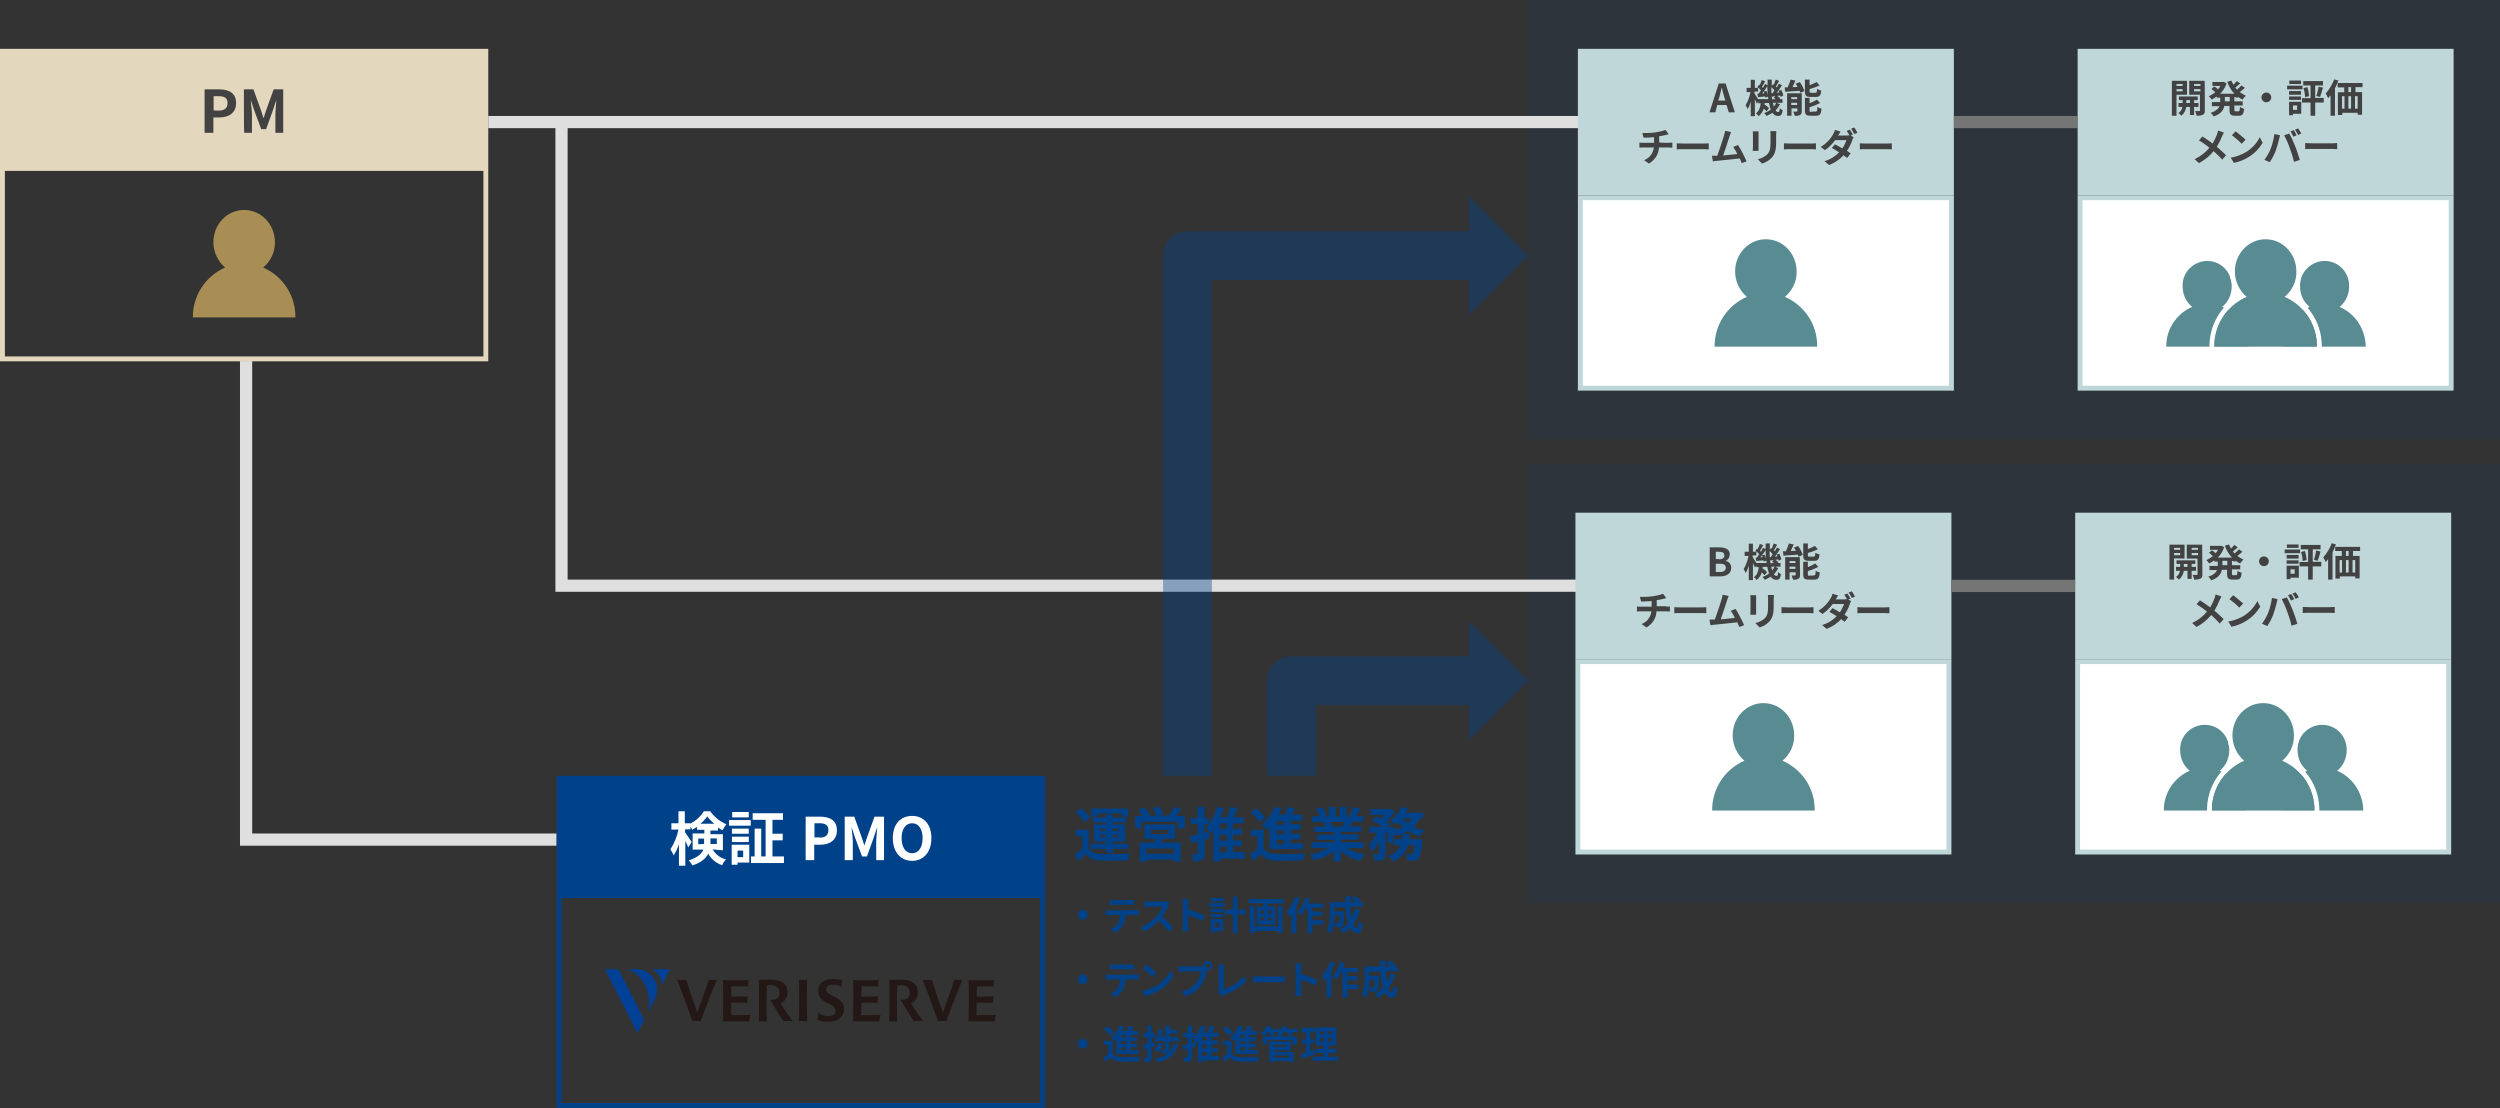
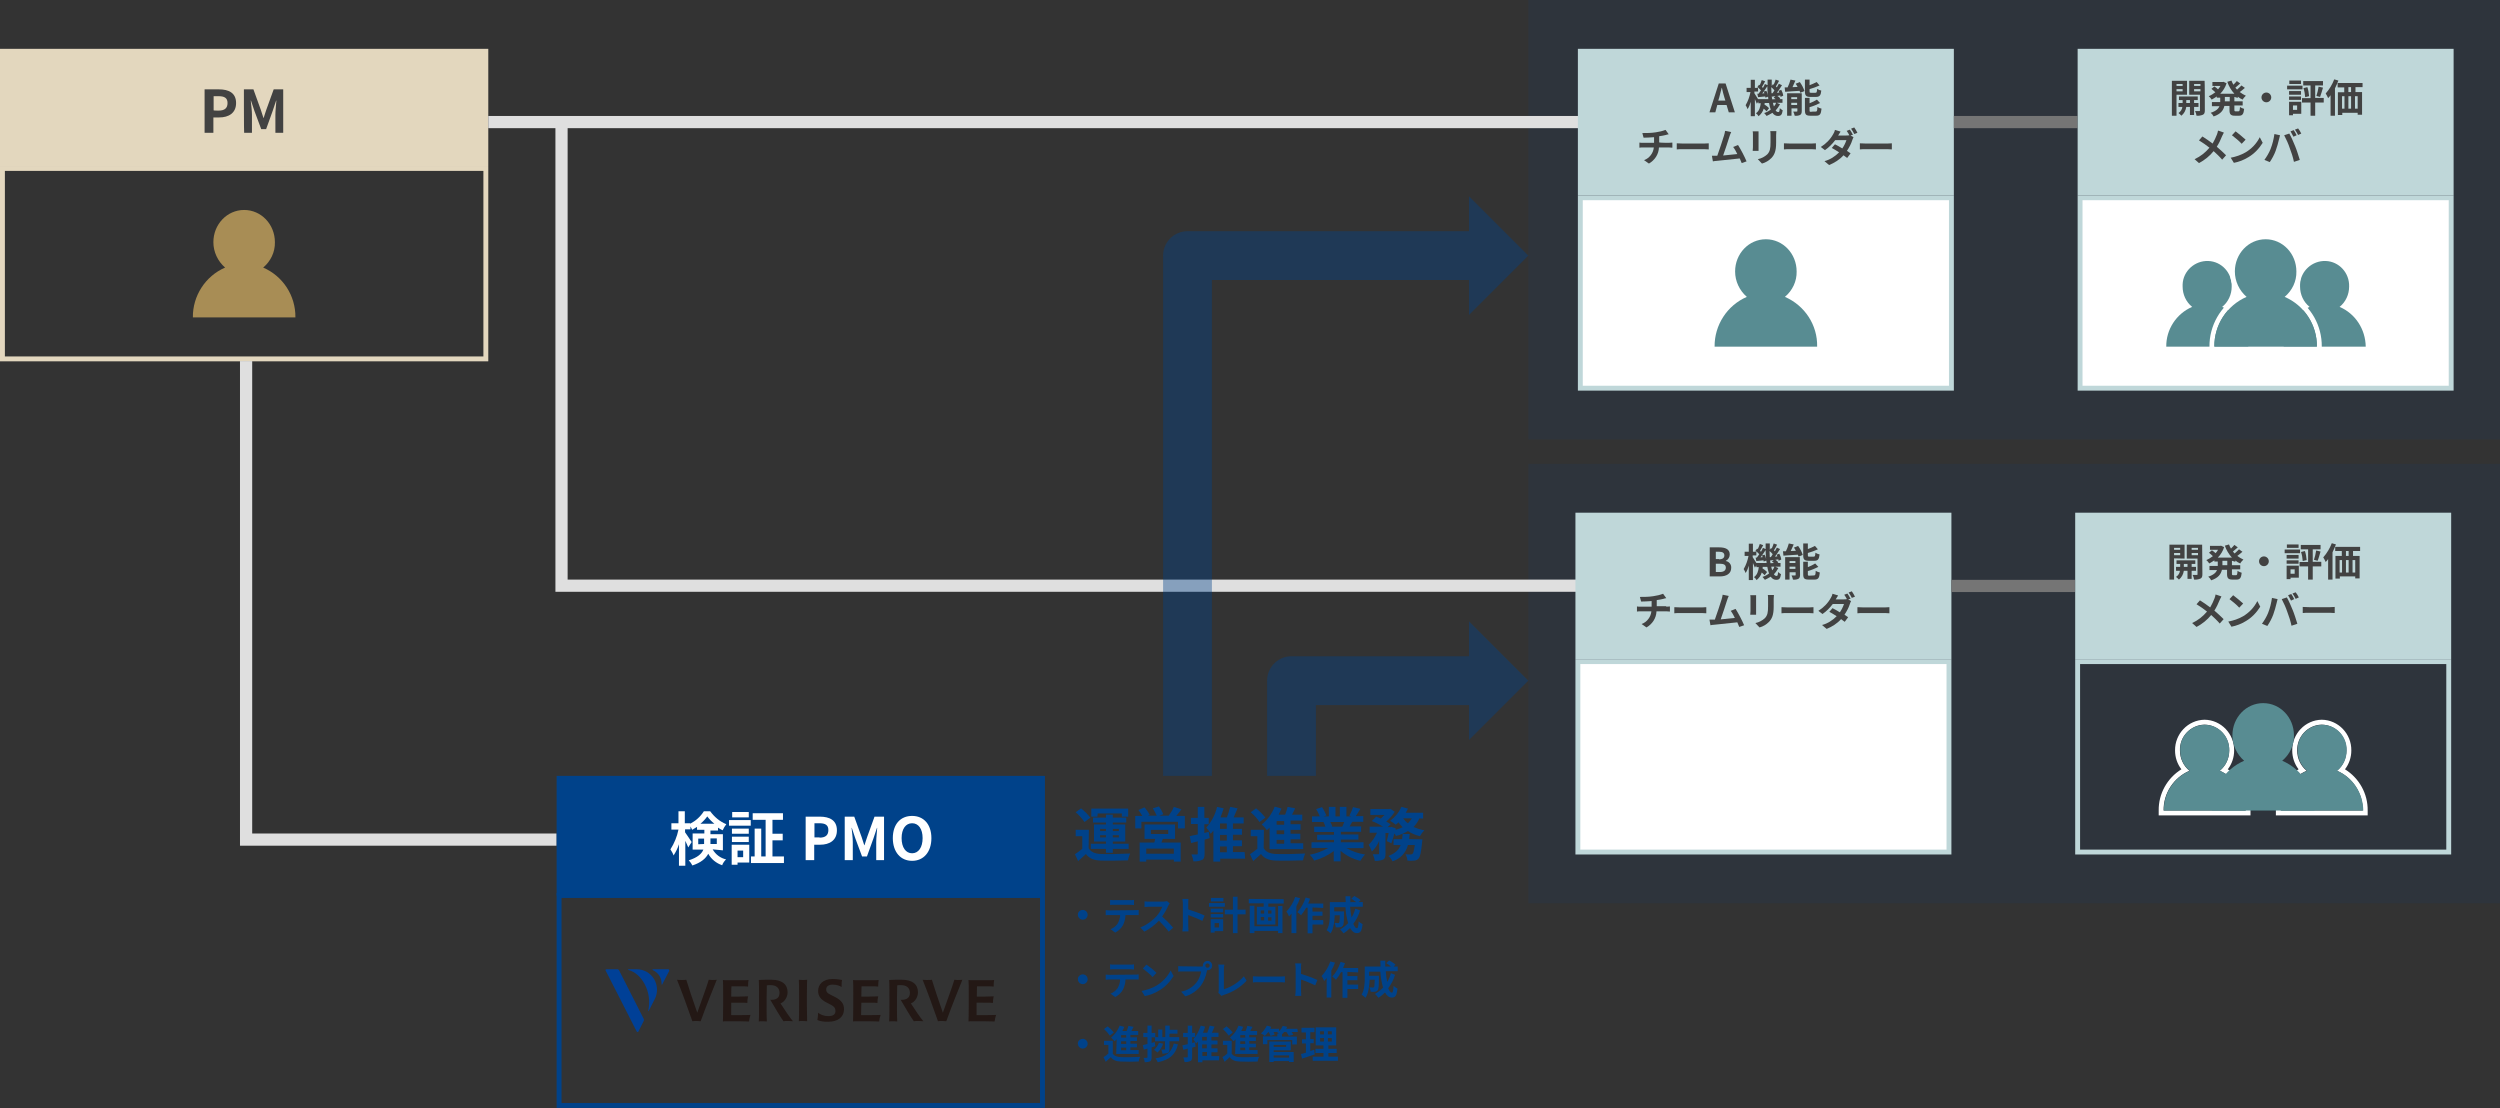
<svg xmlns="http://www.w3.org/2000/svg" version="1.1" id="_レイヤー_1" x="0px" y="0px" viewBox="0 0 1024 454" style="enable-background:new 0 0 1024 454;" xml:space="preserve">
  <rect x="0" y="0" width="1024" height="454" fill="#333333" stroke="none" />
  <style type="text/css">
	.st0{fill:#E3D7BE;}
	.st1{fill:#424242;}
	.st2{fill:#A88D55;}
	.st3{opacity:0.1;}
	.st4{fill:#00428A;}
	.st5{fill:none;stroke:#DFDFDF;stroke-width:5;}
	.st6{fill:#BFD7D9;}
	.st7{fill:#FFFFFF;}
	.st8{fill:none;stroke:#757575;stroke-width:5;}
	.st9{fill:#588C92;}
	.st10{opacity:0.4;}
	.st11{fill:none;stroke:#00428A;stroke-width:20;stroke-linejoin:round;}
	.st12{fill:#004097;}
	.st13{fill:#231815;}
</style>
  <rect y="20" class="st0" width="200" height="48" />
  <path class="st1" d="M83.9,36.6h5.8c3.9,0,7,1.4,7,5.6c0,4.1-3,5.9-6.9,5.9h-2.4v6.3h-3.6V36.6z M89.6,45.3c2.4,0,3.6-1,3.6-3.1  c0-2.1-1.3-2.8-3.7-2.8h-2v5.8C87.5,45.3,89.6,45.3,89.6,45.3z" />
  <path class="st1" d="M99.9,36.6h3.9l3,8.3c0.4,1.1,0.7,2.3,1.1,3.4h0.1c0.4-1.2,0.7-2.3,1.1-3.4l3-8.3h3.9v17.8h-3.2V47  c0-1.7,0.3-4.2,0.4-5.8h-0.1l-1.4,4.2l-2.7,7.5h-2l-2.8-7.5l-1.4-4.2h-0.1c0.2,1.7,0.5,4.2,0.5,5.8v7.4h-3.2  C99.9,54.4,99.9,36.6,99.9,36.6z" />
  <path class="st0" d="M198,70v76H2V70H198 M200,68H0v80h200V68z" />
  <path class="st2" d="M107.8,109.6c3.1-2.6,4.9-6.4,4.8-10.4c0-7.3-5.6-13.2-12.6-13.2s-12.6,5.9-12.6,13.2c0,4,1.8,7.8,4.8,10.4  c-8.1,3.5-13.3,11.6-13.2,20.4h42C121.1,121.1,115.9,113.1,107.8,109.6L107.8,109.6z" />
  <g class="st3">
    <rect x="626" class="st4" width="398" height="180" />
  </g>
  <g class="st3">
    <rect x="626" y="190" class="st4" width="398" height="180" />
  </g>
  <line class="st5" x1="655.3" y1="50" x2="200" y2="50" />
  <polyline class="st5" points="654.3,239.9 230,239.9 230,50 " />
  <polyline class="st5" points="228,343.9 100.8,343.9 100.8,147.9 " />
  <rect x="646.3" y="20" class="st6" width="154" height="60" />
  <rect x="647.3" y="81" class="st7" width="152" height="78" />
  <path class="st6" d="M798.3,82v76h-150V82H798.3 M800.3,80h-154v80h154V80z" />
  <path class="st1" d="M707.2,43h-3.8l-0.8,3h-2.4l3.8-11.8h2.8l3.8,11.8h-2.5L707.2,43z M706.7,41.2l-0.4-1.3c-0.4-1.2-0.7-2.6-1-3.9  h-0.1c-0.3,1.3-0.7,2.6-1,3.9l-0.4,1.3H706.7z" />
  <path class="st1" d="M729.1,42.7c-0.5,0.9-1.1,1.8-1.8,2.5c0.2,0.4,0.6,0.7,1.1,0.7c0.4,0,0.5-0.3,0.6-1.6c0.4,0.4,0.8,0.6,1.2,0.9  c-0.3,1.8-0.7,2.3-2,2.3c-0.9,0-1.7-0.5-2.2-1.3c-0.8,0.5-1.6,0.9-2.4,1.3c-0.3-0.4-0.6-0.8-1-1.2c1-0.3,1.9-0.8,2.7-1.4  c-0.3-0.9-0.6-1.8-0.7-2.7h-1.8c0,0.2,0,0.4-0.1,0.6c0.7,0.4,1.3,0.9,1.9,1.5l-1,1.3c-0.4-0.4-0.8-0.8-1.2-1.1  c-0.3,1.2-1.1,2.3-2.1,3.1c-0.3-0.5-0.6-0.9-1.1-1.2c1.4-0.9,1.8-2.5,2-4.1h-1v-0.7l-0.6,0.9c-0.2-0.5-0.5-1.2-0.8-1.9v7h-1.7v-5.9  c-0.3,1.1-0.7,2.1-1.3,3c-0.2-0.6-0.5-1.1-0.8-1.6c1-1.7,1.6-3.5,2-5.4h-1.6v-1.7h1.7v-3.3h1.7v3.3h1.4c-0.1-0.1-0.2-0.2-0.4-0.3  l0.7-1l0.3,0.2c0.3-0.7,0.6-1.4,0.8-2.1l1.4,0.5c-0.4,0.8-0.9,1.6-1.3,2.3c0.1,0.1,0.3,0.3,0.4,0.4c0.3-0.5,0.6-1.1,0.8-1.6l1.1,0.5  c0-0.8,0-1.5,0-2.3h1.7c0,0.9,0,1.8,0,2.6l0.5-0.7l0.3,0.2c0.3-0.7,0.6-1.4,0.8-2.1l1.4,0.5c-0.4,0.8-0.9,1.7-1.3,2.3  c0.1,0.1,0.3,0.3,0.4,0.4c0.3-0.5,0.6-1.1,0.8-1.5l1.3,0.6c-0.6,1-1.4,2.2-2.1,3.1l1-0.1c-0.1-0.2-0.2-0.4-0.3-0.7l1.1-0.4  c0.4,0.8,0.7,1.5,0.8,2.4l-1.1,0.5c0-0.2-0.1-0.4-0.1-0.6l-1.2,0.2c0.4,0.3,0.9,0.6,1.2,1l-0.3,0.3h1.2v1.5h-2.2  C727.6,42.1,729.1,42.7,729.1,42.7z M724.3,40.6c0-0.3-0.1-0.7-0.1-1l-1.1,0.4c0-0.1,0-0.3-0.1-0.5c-1,0.1-2,0.2-2.9,0.3l-0.3-1.4  l0.5,0c0.3-0.4,0.6-0.9,1-1.4c-0.4-0.4-0.8-0.8-1.2-1.2v1.7h-1.5v0.7c0.3,0.5,1.1,1.7,1.5,2.4L724.3,40.6z M723.5,37.2  c0.3,0.6,0.5,1.2,0.6,1.8c-0.1-1.2-0.2-2.4-0.2-3.7c-0.6,1-1.4,2.1-2.1,3l0.9-0.1c-0.1-0.2-0.2-0.5-0.3-0.7L723.5,37.2z M726,38.2  c0.3-0.3,0.5-0.7,0.8-1.2c-0.4-0.5-0.8-0.9-1.3-1.3c0,0.9,0.1,1.7,0.1,2.5C725.7,38.2,726,38.2,726,38.2z M727.3,40.6  c-0.2-0.2-0.5-0.4-0.8-0.6l0.7-0.6c-0.5,0-1,0.1-1.4,0.2l-0.1-0.4c0,0.5,0.1,1,0.2,1.5L727.3,40.6z M726.2,42.1  c0.1,0.5,0.2,1,0.4,1.5c0.4-0.4,0.7-0.9,0.9-1.5H726.2z" />
  <path class="st1" d="M737.2,33.6c0.8,1.1,1.5,2.4,1.9,3.7l-1.7,0.7c-0.1-0.3-0.2-0.6-0.3-0.8c-2.1,0.1-4.3,0.3-5.9,0.4l-0.2-1.8  c0.4,0,0.8,0,1.2,0c0.5-1,0.9-2.1,1.2-3.2l2,0.4c-0.4,0.9-0.8,1.9-1.2,2.7l2.1-0.1c-0.2-0.4-0.5-0.9-0.8-1.3L737.2,33.6z M738,45.5  c0,0.8-0.2,1.3-0.7,1.6c-0.7,0.3-1.5,0.4-2.2,0.3c-0.1-0.6-0.3-1.1-0.6-1.7c0.5,0,0.9,0,1.4,0c0.2,0,0.3,0,0.3-0.2v-1.1h-2.4v3h-1.8  v-9.2h6L738,45.5z M733.7,39.8v0.8h2.4v-0.8H733.7z M736.1,43v-0.9h-2.4V43H736.1z M741.6,39.7c-1.9,0-2.3-0.6-2.3-2.3v-4.8h1.9v2.3  c1-0.4,2-0.8,2.9-1.3l1.2,1.4c-1.3,0.6-2.7,1.1-4.1,1.5v0.9c0,0.6,0.1,0.6,0.7,0.6h1.7c0.5,0,0.6-0.2,0.7-1.6  c0.5,0.3,1.1,0.6,1.7,0.7c-0.2,2-0.7,2.6-2.2,2.6C743.8,39.7,741.6,39.7,741.6,39.7z M743.7,45.7c0.5,0,0.7-0.3,0.7-1.9  c0.5,0.3,1.1,0.6,1.7,0.7c-0.2,2.3-0.7,2.9-2.2,2.9h-2.3c-1.9,0-2.3-0.5-2.3-2.3v-5h1.9v2.2c1-0.4,2.1-0.9,3-1.5l1.3,1.4  c-1.4,0.7-2.8,1.3-4.3,1.7v1.3c0,0.6,0.1,0.6,0.7,0.6C741.8,45.7,743.7,45.7,743.7,45.7z" />
  <path class="st1" d="M683.5,58.5c0.3,0,1.1-0.1,1.5-0.1v2.1c-0.4,0-1-0.1-1.4-0.1h-4.1c-0.1,2.8-1.7,5.2-4.1,6.6l-2-1.4  c2.2-0.8,3.8-2.9,4-5.2h-4.4c-0.5,0-1.1,0-1.5,0.1v-2.1c0.5,0.1,1,0.1,1.5,0.1h4.5v-2.3c-1.5,0.1-3.2,0.2-4.3,0.2l-0.5-1.9  c1.8,0,3.6,0,5.5-0.3c1.4-0.2,2.7-0.5,4-1l1.3,1.8c-0.5,0.1-1,0.2-1.2,0.3c-0.9,0.2-1.8,0.4-2.7,0.5v2.5  C679.5,58.5,683.5,58.5,683.5,58.5z" />
  <path class="st1" d="M686.8,58.7c0.6,0,1.7,0.1,2.6,0.1h8.6c0.7,0,1.5-0.1,1.9-0.1v2.5c-0.4,0-1.2-0.1-1.9-0.1h-8.6  c-0.9,0-2,0-2.6,0.1V58.7z" />
  <path class="st1" d="M713.4,66.8c-0.2-0.5-0.5-1.2-0.8-1.9c-2.6,0.3-7.5,0.8-9.5,1c-0.4,0-1,0.1-1.5,0.2l-0.4-2.3c0.5,0,1.2,0,1.8,0  l0.4,0c0.9-2.4,2.3-6.8,2.8-8.4c0.2-0.6,0.3-1.2,0.4-1.8l2.5,0.5c-0.3,0.6-0.5,1.2-0.7,1.8c-0.5,1.6-1.8,5.6-2.6,7.8  c2-0.2,4.2-0.4,5.8-0.6c-0.5-1-1-2-1.7-2.9l2-0.8c1.3,2.1,2.5,4.4,3.5,6.7L713.4,66.8z" />
  <path class="st1" d="M720.3,53.8c0,0.4,0,0.7,0,1.2v5.4c0,0.4,0,1,0,1.4h-2.4c0-0.3,0.1-0.9,0.1-1.4V55c0-0.4,0-0.8-0.1-1.2  C717.9,53.8,720.3,53.8,720.3,53.8z M727.6,53.7c0,0.4-0.1,1-0.1,1.6v3.2c0,3.4-0.7,4.9-1.9,6.2c-1.1,1.1-2.4,1.9-3.9,2.3l-1.7-1.8  c1.5-0.3,2.8-1,3.9-2c1.1-1.2,1.3-2.4,1.3-4.9v-3c0-0.5,0-1.1-0.1-1.6H727.6z" />
  <path class="st1" d="M730.7,58.7c0.6,0,1.7,0.1,2.6,0.1h8.6c0.7,0,1.5-0.1,1.9-0.1v2.5c-0.4,0-1.2-0.1-1.9-0.1h-8.6  c-0.9,0-2,0-2.6,0.1V58.7z" />
  <path class="st1" d="M758,55.5l1.2,0.7c-0.2,0.4-0.4,0.8-0.5,1.2c-0.5,1.6-1.3,3-2.2,4.4c0.6,0.4,1.1,0.7,1.5,1l-1.4,1.9  c-0.4-0.3-0.9-0.7-1.5-1.1c-1.6,1.8-3.7,3.1-5.9,4l-1.9-1.6c2.3-0.6,4.3-1.9,6-3.6c-1.1-0.7-2.2-1.4-3-1.8l1.3-1.5  c0.8,0.4,1.9,1,3,1.7c0.7-1,1.3-2.2,1.7-3.4h-4.6c-1.2,1.6-2.6,3-4.2,4.1l-1.7-1.3c2.1-1.3,3.9-3.1,5.1-5.3c0.3-0.5,0.6-1.1,0.7-1.7  l2.3,0.7c-0.4,0.6-0.8,1.3-1,1.6l0,0h3.3c0.4,0,0.8,0,1.3-0.1c-0.3-0.6-0.7-1.2-1.1-1.8l1.3-0.5c0.5,0.7,0.9,1.4,1.3,2.2  C758.9,55.1,758,55.5,758,55.5z M759.5,52.2c0.5,0.7,0.9,1.4,1.3,2.2l-1.3,0.5c-0.4-0.8-0.8-1.5-1.3-2.2L759.5,52.2z" />
  <path class="st1" d="M761.8,58.7c0.6,0,1.7,0.1,2.6,0.1h8.6c0.7,0,1.5-0.1,1.9-0.1v2.5c-0.4,0-1.2-0.1-1.9-0.1h-8.6  c-0.9,0-2,0-2.6,0.1V58.7z" />
  <line class="st8" x1="850.9" y1="50" x2="800.3" y2="50" />
  <path class="st9" d="M731.1,121.6c3.1-2.6,4.9-6.4,4.8-10.4c0-7.3-5.6-13.2-12.6-13.2s-12.6,5.9-12.6,13.2c0,4,1.8,7.8,4.8,10.4  c-8.1,3.5-13.3,11.6-13.2,20.4h42C744.5,133.1,739.2,125.1,731.1,121.6z" />
  <rect x="851" y="20" class="st6" width="154" height="60" />
  <rect x="852" y="81" class="st7" width="152" height="78" />
  <path class="st6" d="M1003,82v76H853V82H1003 M1005,80H851v80h154V80z" />
  <path class="st1" d="M891.5,38.7v8.7h-1.9V33.1h6.2v5.7H891.5z M891.5,34.4v0.8h2.5v-0.8H891.5z M894,37.4v-0.9h-2.5v0.9H894z   M898.7,43.8v3.3H897v-3.3h-1.5c-0.2,1.4-0.9,2.7-2,3.6c-0.4-0.4-0.8-0.8-1.2-1.1c0.9-0.6,1.5-1.5,1.6-2.5h-1.6v-1.6h1.7V41h-1.5  v-1.5h7.7V41h-1.5v1.2h1.8v1.6C900.5,43.8,898.7,43.8,898.7,43.8z M897,42.2V41h-1.5v1.2H897z M903.1,45.2c0,1-0.2,1.5-0.8,1.8  c-0.8,0.3-1.7,0.5-2.6,0.4c-0.1-0.7-0.3-1.3-0.6-1.9c0.7,0,1.5,0,1.7,0c0.3,0,0.3-0.1,0.3-0.3v-6.4h-4.4v-5.7h6.3  C903.1,33.1,903.1,45.2,903.1,45.2z M898.7,34.4v0.8h2.6v-0.8H898.7z M901.3,37.4v-0.9h-2.6v0.9C898.7,37.4,901.3,37.4,901.3,37.4z" />
  <path class="st1" d="M915.2,39.7v1.8h3.4v1.7h-3.4v1.7c0,0.6,0.1,0.7,0.5,0.7h1.2c0.4,0,0.5-0.3,0.6-1.8c0.5,0.4,1.1,0.6,1.7,0.8  c-0.2,2.1-0.7,2.8-2.1,2.8h-1.7c-1.7,0-2.2-0.6-2.2-2.3v-1.7h-2.1c-0.4,1.7-1.4,3.3-4.4,4.3c-0.3-0.6-0.7-1.1-1.2-1.5  c2.2-0.7,3.2-1.7,3.6-2.7H906v-1.7h3.4v-1.8H908v-0.5c-0.7,0.5-1.4,0.9-2.1,1.3c-0.3-0.5-0.7-1-1.2-1.4c1-0.4,1.9-1,2.7-1.6  c-0.5-0.5-1-0.9-1.6-1.4l1.2-1c0.5,0.3,1.1,0.8,1.5,1.2c0.4-0.4,0.7-0.9,1-1.4h-3.3v-1.6h4.2l0.3-0.1l1.3,0.6  c-0.5,1.6-1.4,3.1-2.6,4.3h5.8c-1.3-1.4-2.3-3.1-2.9-4.9l1.7-0.5c0.2,0.6,0.5,1.2,0.8,1.7c0.5-0.5,1-1,1.4-1.5l1.4,1  c-0.7,0.6-1.4,1.2-2,1.7c0.2,0.3,0.5,0.6,0.7,0.8c0.6-0.5,1.2-1.1,1.8-1.7l1.4,1c-0.7,0.6-1.4,1.2-2.1,1.7c0.8,0.6,1.6,1.1,2.5,1.5  c-0.5,0.5-1,1-1.3,1.6c-0.7-0.3-1.4-0.7-2-1.2v0.5L915.2,39.7z M913.3,39.7h-2v1.8h2L913.3,39.7z" />
  <path class="st1" d="M928.3,37.9c1.1,0,2,0.9,2,2s-0.9,2-2,2s-2-0.9-2-2C926.3,38.8,927.2,37.9,928.3,37.9z" />
  <path class="st1" d="M943.1,36.6h-6.3v-1.5h6.3V36.6z M942.5,46.6h-3.3v0.6h-1.6v-5.5h5V46.6z M937.6,37.3h4.9v1.5h-4.9V37.3z   M937.6,39.5h4.9v1.4h-4.9V39.5z M942.5,34.4h-4.8V33h4.8V34.4z M939.2,43.2v1.8h1.7v-1.8L939.2,43.2z M951.8,42h-3.5v5.4h-1.9V42  h-3.5v-1.8h3.5V35h-3v-1.8h8.1V35h-3.2v5.1h3.5L951.8,42z M945.1,35.7c0.4,1.2,0.6,2.4,0.7,3.7l-1.6,0.4c-0.1-1.3-0.3-2.5-0.7-3.7  L945.1,35.7z M948.8,39.3c0.4-1.2,0.7-2.5,0.9-3.8l1.8,0.4c-0.4,1.3-0.8,2.8-1.2,3.8C950.2,39.7,948.8,39.3,948.8,39.3z" />
  <path class="st1" d="M957.8,33c-0.4,1.1-0.9,2.1-1.4,3.2v11.2h-1.8V39c-0.3,0.4-0.6,0.8-1,1.2c-0.3-0.7-0.6-1.3-1-1.9  c1.5-1.7,2.7-3.7,3.5-5.8C956.1,32.5,957.8,33,957.8,33z M964.8,35.7v2h2.7V47h-1.8v-0.8h-6.3v0.9h-1.8v-9.3h2.6v-2h-2.7V34h10.2  v1.7C967.6,35.7,964.8,35.7,964.8,35.7z M959.3,44.5h1v-5.1h-1V44.5z M961.9,39.4v5.1h1.1v-5.1H961.9z M963,35.7h-1.1v2h1.1V35.7z   M965.7,39.4h-1.1v5.1h1.1V39.4z" />
  <path class="st1" d="M910.9,54.3c-0.2,0.5-0.5,0.9-0.7,1.4c-0.6,1.5-1.3,3-2.2,4.4c1.3,1.1,2.6,2.3,3.8,3.5l-1.6,1.8  c-1.1-1.3-2.3-2.4-3.5-3.5c-1.6,2-3.7,3.7-6,4.9l-1.8-1.6c2.4-1.1,4.4-2.7,6.1-4.7c-1.4-1.1-2.8-2.1-4.3-3l1.4-1.6  c1.3,0.8,2.9,1.9,4.2,2.9c0.7-1.2,1.3-2.5,1.8-3.8c0.2-0.5,0.3-1,0.4-1.5C908.4,53.4,910.9,54.3,910.9,54.3z" />
  <path class="st1" d="M919.8,62.4c2.5-1.5,4.5-3.6,5.8-6.2l1.2,2.3c-1.5,2.4-3.5,4.5-5.9,5.9c-1.8,1.1-3.8,1.9-5.9,2.3l-1.3-2.1  C915.8,64.2,917.9,63.5,919.8,62.4z M919.8,57.2l-1.6,1.7c-1.2-1.3-2.6-2.4-4-3.5l1.5-1.6C917.1,54.9,918.5,56,919.8,57.2z" />
  <path class="st1" d="M931.6,54.9l2.3,0.5c-0.1,0.5-0.3,1.2-0.4,1.6c-0.4,1.6-0.8,3.2-1.4,4.8c-0.6,1.6-1.4,3.1-2.4,4.6l-2.2-0.9  c1-1.4,1.9-2.9,2.5-4.4C930.8,59.1,931.3,57,931.6,54.9z M935.6,55.4l2.1-0.7c0.7,1.2,1.8,3.7,2.4,5.2c0.6,1.4,1.4,4,1.9,5.6  l-2.4,0.8c-0.4-1.9-1-3.8-1.7-5.6C937.3,58.9,936.5,57.1,935.6,55.4L935.6,55.4z M940.7,55.4l-1.3,0.6c-0.4-0.8-0.8-1.5-1.2-2.2  l1.3-0.5C939.9,53.8,940.4,54.8,940.7,55.4C940.7,55.4,940.7,55.4,940.7,55.4z M942.6,54.7l-1.3,0.6c-0.4-0.8-0.8-1.5-1.3-2.2  l1.3-0.5C941.8,53.2,942.2,53.9,942.6,54.7L942.6,54.7z" />
-   <path class="st1" d="M944.2,58.6c0.6,0,1.7,0.1,2.6,0.1h8.6c0.7,0,1.5-0.1,1.9-0.1v2.5c-0.4,0-1.2-0.1-1.9-0.1h-8.6  c-0.9,0-2,0-2.6,0.1L944.2,58.6z" />
  <path class="st7" d="M904,106.8c5.7,0.1,10.2,4.9,10.1,10.6c0,3.2-1.4,6.3-3.9,8.3c6.5,2.8,10.7,9.3,10.6,16.3h-33.6  c-0.1-7.1,4.1-13.5,10.6-16.3c-2.5-2-3.9-5.1-3.9-8.3C893.7,111.7,898.3,106.9,904,106.8 M904,104.8c-6.8,0.1-12.2,5.8-12.1,12.6  c0,2.8,0.9,5.5,2.6,7.7c-5.8,3.6-9.4,10-9.3,16.9v2h37.6v-2c0.1-6.9-3.5-13.3-9.3-16.9c1.7-2.2,2.6-4.9,2.6-7.7  C916.2,110.6,910.8,104.9,904,104.8L904,104.8z" />
  <path class="st9" d="M910.2,125.7c2.5-2,3.9-5.1,3.9-8.3c0.2-5.6-4.1-10.3-9.6-10.5s-10.3,4.1-10.5,9.6c0,0.3,0,0.6,0,0.9  c0,3.2,1.4,6.3,3.9,8.3c-6.5,2.8-10.7,9.3-10.6,16.3h33.6C920.9,134.9,916.7,128.5,910.2,125.7z" />
  <path class="st7" d="M952,106.8c5.7,0.1,10.2,4.9,10.1,10.6c0,3.2-1.4,6.3-3.9,8.3c6.5,2.8,10.7,9.3,10.6,16.3h-33.6  c-0.1-7.1,4.1-13.5,10.6-16.3c-2.5-2-3.9-5.1-3.9-8.3C941.8,111.7,946.3,106.9,952,106.8 M952,104.8c-6.8,0.1-12.2,5.8-12.1,12.6  c0,2.8,0.9,5.5,2.6,7.7c-5.8,3.6-9.4,10-9.3,16.9v2h37.6v-2c0.1-6.9-3.5-13.3-9.3-16.9c1.7-2.2,2.6-4.9,2.6-7.7  C964.2,110.6,958.8,104.9,952,104.8L952,104.8z" />
  <path class="st9" d="M958.3,125.7c2.5-2,3.9-5.1,3.9-8.3c0.2-5.6-4.1-10.3-9.6-10.5s-10.3,4.1-10.5,9.6c0,0.3,0,0.6,0,0.9  c0,3.2,1.4,6.3,3.9,8.3c-6.5,2.8-10.7,9.3-10.6,16.3h33.6C968.9,134.9,964.8,128.5,958.3,125.7z" />
  <path class="st7" d="M928,98c7,0,12.6,5.9,12.6,13.2c0,4-1.8,7.8-4.8,10.4c8.1,3.5,13.3,11.6,13.2,20.4h-42  c-0.1-8.9,5.1-16.9,13.2-20.4c-3.1-2.6-4.9-6.4-4.8-10.4C915.4,103.9,921,98,928,98 M928,96c-8.1,0-14.6,6.8-14.6,15.2  c0,3.6,1.2,7,3.5,9.8c-7.4,4.4-12,12.4-11.9,21v2h46v-2c0.1-8.6-4.4-16.6-11.9-21c2.3-2.8,3.5-6.2,3.5-9.8  C942.6,102.8,936.1,96,928,96L928,96z" />
  <path class="st9" d="M935.8,121.6c3.1-2.6,4.9-6.4,4.8-10.4c0-7.3-5.6-13.2-12.6-13.2s-12.6,5.9-12.6,13.2c0,4,1.8,7.8,4.8,10.4  c-8.1,3.5-13.3,11.6-13.2,20.4h42C949.1,133.1,943.9,125.1,935.8,121.6z" />
  <rect x="645.3" y="210" class="st6" width="154" height="60" />
  <rect x="646.3" y="271" class="st7" width="152" height="78" />
  <path class="st6" d="M797.3,272v76h-150v-76H797.3 M799.3,270h-154v80h154V270z" />
  <path class="st1" d="M700.3,224.2h3.9c2.4,0,4.3,0.7,4.3,2.9c0,1.1-0.6,2.1-1.6,2.6v0.1c1.3,0.2,2.3,1.4,2.2,2.8  c0,2.4-2,3.5-4.6,3.5h-4.2L700.3,224.2z M704.1,229.1c1.5,0,2.2-0.6,2.2-1.6c0-1-0.7-1.5-2.1-1.5h-1.4v3H704.1z M704.4,234.3  c1.6,0,2.5-0.6,2.5-1.8c0-1.2-0.9-1.6-2.5-1.6h-1.6v3.4L704.4,234.3z" />
  <path class="st1" d="M728.4,232.7c-0.5,0.9-1.1,1.8-1.8,2.5c0.2,0.4,0.6,0.7,1.1,0.7c0.4,0,0.5-0.3,0.6-1.6c0.4,0.4,0.8,0.6,1.2,0.9  c-0.3,1.8-0.7,2.3-2,2.3c-0.9,0-1.7-0.5-2.2-1.3c-0.8,0.5-1.6,0.9-2.4,1.3c-0.3-0.4-0.6-0.8-1-1.2c1-0.3,1.9-0.8,2.7-1.4  c-0.3-0.9-0.6-1.8-0.7-2.7H722c0,0.2,0,0.4-0.1,0.6c0.7,0.4,1.3,0.9,1.9,1.5l-1,1.3c-0.4-0.4-0.8-0.8-1.2-1.1  c-0.3,1.2-1.1,2.3-2.1,3.1c-0.3-0.5-0.6-0.9-1.1-1.2c1.4-0.9,1.8-2.5,2-4.1h-1v-0.7l-0.6,0.9c-0.2-0.5-0.5-1.2-0.8-1.9v7h-1.7v-5.9  c-0.3,1.1-0.7,2.1-1.3,3c-0.2-0.6-0.5-1.1-0.8-1.6c1-1.7,1.6-3.5,2-5.4h-1.6v-1.7h1.7v-3.3h1.7v3.3h1.4c-0.1-0.1-0.2-0.2-0.4-0.3  l0.7-1l0.3,0.2c0.3-0.7,0.6-1.4,0.8-2.1l1.4,0.5c-0.4,0.8-0.9,1.6-1.3,2.3c0.1,0.1,0.3,0.3,0.4,0.4c0.3-0.5,0.6-1.1,0.8-1.6l1.1,0.5  c0-0.8,0-1.5,0-2.3h1.7c0,0.9,0,1.8,0,2.6l0.5-0.7l0.3,0.2c0.3-0.7,0.6-1.4,0.8-2.1l1.4,0.5c-0.4,0.8-0.9,1.7-1.3,2.3  c0.1,0.1,0.3,0.3,0.4,0.4c0.3-0.5,0.6-1.1,0.8-1.5l1.3,0.6c-0.6,1-1.4,2.2-2.1,3.1l1-0.1c-0.1-0.2-0.2-0.4-0.3-0.7l1.1-0.4  c0.4,0.8,0.7,1.5,0.8,2.4l-1.1,0.5c0-0.2-0.1-0.4-0.1-0.6l-1.2,0.2c0.4,0.3,0.9,0.6,1.2,1l-0.3,0.3h1.2v1.5h-2.2L728.4,232.7z   M723.6,230.6c0-0.3-0.1-0.7-0.1-1l-1.1,0.4c0-0.1,0-0.3-0.1-0.5c-1,0.1-2,0.2-2.9,0.3l-0.3-1.4l0.5,0c0.3-0.4,0.6-0.9,1-1.4  c-0.4-0.4-0.8-0.8-1.2-1.2v1.7h-1.5v0.7c0.3,0.5,1.1,1.7,1.5,2.4L723.6,230.6z M722.8,227.2c0.3,0.6,0.5,1.2,0.6,1.8  c-0.1-1.2-0.2-2.4-0.2-3.7c-0.6,1-1.4,2.1-2.1,3l0.9-0.1c-0.1-0.2-0.2-0.5-0.3-0.7L722.8,227.2z M725.3,228.2  c0.3-0.3,0.5-0.7,0.8-1.2c-0.4-0.5-0.8-0.9-1.3-1.3c0,0.9,0.1,1.7,0.1,2.5L725.3,228.2z M726.6,230.6c-0.2-0.2-0.5-0.4-0.8-0.6  l0.7-0.6c-0.5,0-1,0.1-1.4,0.2l-0.1-0.4c0,0.5,0.1,1,0.2,1.5L726.6,230.6z M725.5,232.1c0.1,0.5,0.2,1,0.4,1.5  c0.4-0.4,0.7-0.9,0.9-1.5H725.5z" />
  <path class="st1" d="M736.5,223.6c0.8,1.1,1.5,2.4,1.9,3.7l-1.7,0.7c-0.1-0.3-0.2-0.6-0.3-0.8c-2.1,0.1-4.3,0.3-5.9,0.4l-0.2-1.8  c0.4,0,0.8,0,1.2,0c0.5-1,0.9-2.1,1.2-3.2l2,0.4c-0.4,0.9-0.8,1.9-1.2,2.7l2.1-0.1c-0.2-0.4-0.5-0.9-0.8-1.3L736.5,223.6z   M737.3,235.5c0,0.8-0.2,1.3-0.7,1.6c-0.7,0.3-1.5,0.4-2.2,0.3c-0.1-0.6-0.3-1.1-0.6-1.7c0.5,0,0.9,0,1.4,0c0.2,0,0.3,0,0.3-0.2  v-1.1H733v3h-1.8v-9.2h6L737.3,235.5z M733,229.8v0.8h2.4v-0.8H733z M735.4,233v-0.9H733v0.9H735.4z M740.9,229.7  c-1.9,0-2.3-0.6-2.3-2.3v-4.8h1.9v2.3c1-0.4,2-0.8,2.9-1.3l1.2,1.4c-1.3,0.6-2.7,1.1-4.1,1.5v0.9c0,0.6,0.1,0.6,0.7,0.6h1.7  c0.5,0,0.6-0.2,0.7-1.6c0.5,0.3,1.1,0.6,1.7,0.7c-0.2,2-0.7,2.6-2.2,2.6L740.9,229.7z M743,235.7c0.5,0,0.7-0.3,0.7-1.9  c0.5,0.3,1.1,0.6,1.7,0.7c-0.2,2.3-0.7,2.9-2.2,2.9h-2.3c-1.9,0-2.3-0.5-2.3-2.3v-5h1.9v2.2c1-0.4,2.1-0.9,3-1.5l1.3,1.4  c-1.4,0.7-2.8,1.3-4.3,1.7v1.3c0,0.6,0.1,0.6,0.7,0.6L743,235.7z" />
  <path class="st1" d="M682.5,248.5c0.3,0,1.1-0.1,1.5-0.1v2.1c-0.4,0-1-0.1-1.4-0.1h-4.1c-0.1,2.8-1.7,5.2-4.1,6.6l-2-1.4  c2.2-0.8,3.8-2.9,4-5.2h-4.4c-0.5,0-1.1,0-1.5,0.1v-2.1c0.5,0.1,1,0.1,1.5,0.1h4.5v-2.3c-1.5,0.1-3.2,0.2-4.3,0.2l-0.5-1.9  c1.8,0,3.6,0,5.5-0.3c1.4-0.2,2.7-0.5,4-1l1.3,1.8c-0.5,0.1-1,0.2-1.2,0.3c-0.9,0.2-1.8,0.4-2.7,0.5v2.5H682.5z" />
  <path class="st1" d="M685.8,248.7c0.6,0,1.7,0.1,2.6,0.1h8.6c0.7,0,1.5-0.1,1.9-0.1v2.5c-0.4,0-1.2-0.1-1.9-0.1h-8.6  c-0.9,0-2,0-2.6,0.1V248.7z" />
  <path class="st1" d="M712.4,256.8c-0.2-0.5-0.5-1.2-0.8-1.9c-2.6,0.3-7.5,0.8-9.5,1c-0.4,0-1,0.1-1.5,0.2l-0.4-2.3  c0.5,0,1.2,0,1.8,0l0.4,0c0.9-2.4,2.3-6.8,2.8-8.4c0.2-0.6,0.3-1.2,0.4-1.8l2.5,0.5c-0.3,0.6-0.5,1.2-0.7,1.8  c-0.5,1.6-1.8,5.6-2.6,7.8c2-0.2,4.2-0.4,5.8-0.6c-0.5-1-1-2-1.7-2.9l2-0.8c1.3,2.1,2.5,4.4,3.5,6.7L712.4,256.8z" />
  <path class="st1" d="M719.3,243.8c0,0.4,0,0.7,0,1.2v5.4c0,0.4,0,1,0,1.4h-2.4c0-0.3,0.1-0.9,0.1-1.4V245c0-0.4,0-0.8-0.1-1.2  L719.3,243.8z M726.6,243.7c0,0.4-0.1,1-0.1,1.6v3.2c0,3.4-0.7,4.9-1.9,6.2c-1.1,1.1-2.4,1.9-3.9,2.3l-1.7-1.8c1.5-0.3,2.8-1,3.9-2  c1.1-1.2,1.3-2.4,1.3-4.9v-3c0-0.5,0-1.1-0.1-1.6H726.6z" />
  <path class="st1" d="M729.7,248.7c0.6,0,1.7,0.1,2.6,0.1h8.6c0.7,0,1.5-0.1,1.9-0.1v2.5c-0.4,0-1.2-0.1-1.9-0.1h-8.6  c-0.9,0-2,0-2.6,0.1V248.7z" />
  <path class="st1" d="M757,245.5l1.2,0.7c-0.2,0.4-0.4,0.8-0.5,1.2c-0.5,1.6-1.3,3-2.2,4.4c0.6,0.4,1.1,0.7,1.5,1l-1.4,1.9  c-0.4-0.3-0.9-0.7-1.5-1.1c-1.6,1.8-3.7,3.1-5.9,4l-1.9-1.6c2.3-0.6,4.3-1.9,6-3.6c-1.1-0.7-2.2-1.4-3-1.8l1.3-1.5  c0.8,0.4,1.9,1,3,1.7c0.7-1,1.3-2.2,1.7-3.4h-4.6c-1.2,1.6-2.6,3-4.2,4.1l-1.7-1.3c2.1-1.3,3.9-3.1,5.1-5.3c0.3-0.5,0.6-1.1,0.7-1.7  l2.3,0.7c-0.4,0.6-0.8,1.3-1,1.6l0,0h3.3c0.4,0,0.8,0,1.3-0.1c-0.3-0.6-0.7-1.2-1.1-1.8l1.3-0.5c0.5,0.7,0.9,1.4,1.3,2.2L757,245.5z   M758.5,242.2c0.5,0.7,0.9,1.4,1.3,2.2l-1.3,0.5c-0.4-0.8-0.8-1.5-1.3-2.2L758.5,242.2z" />
  <path class="st1" d="M760.8,248.7c0.6,0,1.7,0.1,2.6,0.1h8.6c0.7,0,1.5-0.1,1.9-0.1v2.5c-0.4,0-1.2-0.1-1.9-0.1h-8.6  c-0.9,0-2,0-2.6,0.1V248.7z" />
  <line class="st8" x1="849.9" y1="240" x2="799.3" y2="240" />
-   <path class="st9" d="M730.1,311.6c3.1-2.6,4.9-6.4,4.8-10.4c0-7.3-5.6-13.2-12.6-13.2s-12.6,5.9-12.6,13.2c0,4,1.8,7.8,4.8,10.4  c-8.1,3.5-13.3,11.6-13.2,20.4h42C743.5,323.1,738.2,315.1,730.1,311.6z" />
  <rect x="850" y="210" class="st6" width="154" height="60" />
-   <rect x="851" y="271" class="st7" width="152" height="78" />
  <path class="st6" d="M1002,272v76H852v-76H1002 M1004,270H850v80h154V270z" />
  <path class="st1" d="M890.5,228.7v8.7h-1.9v-14.3h6.2v5.7L890.5,228.7z M890.5,224.4v0.8h2.5v-0.8H890.5z M893,227.4v-0.9h-2.5v0.9  L893,227.4z M897.7,233.8v3.3H896v-3.3h-1.5c-0.2,1.4-0.9,2.7-2,3.6c-0.4-0.4-0.8-0.8-1.2-1.1c0.9-0.6,1.5-1.5,1.6-2.5h-1.6v-1.6  h1.7V231h-1.5v-1.5h7.7v1.5h-1.5v1.2h1.8v1.6L897.7,233.8z M896,232.2V231h-1.5v1.2H896z M902.1,235.2c0,1-0.2,1.5-0.8,1.8  c-0.8,0.3-1.7,0.5-2.6,0.4c-0.1-0.7-0.3-1.3-0.6-1.9c0.7,0,1.5,0,1.7,0c0.3,0,0.3-0.1,0.3-0.3v-6.4h-4.4v-5.7h6.3L902.1,235.2z   M897.7,224.4v0.8h2.6v-0.8H897.7z M900.3,227.4v-0.9h-2.6v0.9L900.3,227.4z" />
  <path class="st1" d="M914.2,229.7v1.8h3.4v1.7h-3.4v1.7c0,0.6,0.1,0.7,0.5,0.7h1.2c0.4,0,0.5-0.3,0.6-1.8c0.5,0.4,1.1,0.6,1.7,0.8  c-0.2,2.1-0.7,2.8-2.1,2.8h-1.7c-1.7,0-2.2-0.6-2.2-2.3v-1.7h-2.1c-0.4,1.7-1.4,3.3-4.4,4.3c-0.3-0.6-0.7-1.1-1.2-1.5  c2.2-0.7,3.2-1.7,3.6-2.7H905v-1.7h3.4v-1.8H907v-0.5c-0.7,0.5-1.4,0.9-2.1,1.3c-0.3-0.5-0.7-1-1.2-1.4c1-0.4,1.9-1,2.7-1.6  c-0.5-0.5-1-0.9-1.6-1.4l1.2-1c0.5,0.3,1.1,0.8,1.5,1.2c0.4-0.4,0.7-0.9,1-1.4h-3.3v-1.6h4.2l0.3-0.1l1.3,0.6  c-0.5,1.6-1.4,3.1-2.6,4.3h5.8c-1.3-1.4-2.3-3.1-2.9-4.9l1.7-0.5c0.2,0.6,0.5,1.2,0.8,1.7c0.5-0.5,1-1,1.4-1.5l1.4,1  c-0.7,0.6-1.4,1.2-2,1.7c0.2,0.3,0.5,0.6,0.7,0.8c0.6-0.5,1.2-1.1,1.8-1.7l1.4,1c-0.7,0.6-1.4,1.2-2.1,1.7c0.8,0.6,1.6,1.1,2.5,1.5  c-0.5,0.5-1,1-1.3,1.6c-0.7-0.3-1.4-0.7-2-1.2v0.5L914.2,229.7z M912.3,229.7h-2v1.8h2L912.3,229.7z" />
  <path class="st1" d="M927.3,227.9c1.1,0,2,0.9,2,2s-0.9,2-2,2s-2-0.9-2-2C925.3,228.8,926.2,227.9,927.3,227.9z" />
  <path class="st1" d="M942.1,226.6h-6.3v-1.5h6.3V226.6z M941.5,236.6h-3.3v0.6h-1.6v-5.5h5V236.6z M936.6,227.3h4.9v1.5h-4.9V227.3z   M936.6,229.5h4.9v1.4h-4.9V229.5z M941.5,224.4h-4.8v-1.4h4.8V224.4z M938.2,233.2v1.8h1.7v-1.8H938.2z M950.8,232h-3.5v5.4h-1.9  V232h-3.5v-1.8h3.5V225h-3v-1.8h8.1v1.8h-3.2v5.1h3.5L950.8,232z M944.1,225.7c0.4,1.2,0.6,2.4,0.7,3.7l-1.6,0.4  c-0.1-1.3-0.3-2.5-0.7-3.7L944.1,225.7z M947.8,229.3c0.4-1.2,0.7-2.5,0.9-3.8l1.8,0.4c-0.4,1.3-0.8,2.9-1.2,3.8L947.8,229.3z" />
  <path class="st1" d="M956.8,223c-0.4,1.1-0.9,2.1-1.4,3.2v11.2h-1.8V229c-0.3,0.4-0.6,0.8-1,1.2c-0.3-0.7-0.6-1.3-1-1.9  c1.5-1.7,2.7-3.7,3.5-5.8L956.8,223z M963.8,225.7v2h2.7v9.2h-1.8v-0.8h-6.3v0.9h-1.8v-9.3h2.6v-2h-2.7V224h10.2v1.7L963.8,225.7z   M958.3,234.5h1v-5.1h-1V234.5z M960.9,229.4v5.1h1.1v-5.1H960.9z M962,225.7h-1.1v2h1.1V225.7z M964.7,229.4h-1.1v5.1h1.1V229.4z" />
  <path class="st1" d="M909.9,244.3c-0.2,0.5-0.5,0.9-0.7,1.4c-0.6,1.5-1.3,3-2.2,4.4c1.3,1.1,2.6,2.3,3.8,3.5l-1.6,1.8  c-1.1-1.3-2.3-2.4-3.5-3.5c-1.6,2-3.7,3.7-6,4.9l-1.8-1.6c2.4-1.1,4.4-2.7,6.1-4.7c-1.4-1.1-2.8-2.1-4.3-3l1.4-1.6  c1.3,0.8,2.9,1.9,4.2,2.9c0.7-1.2,1.3-2.5,1.8-3.8c0.2-0.5,0.3-1,0.4-1.5L909.9,244.3z" />
  <path class="st1" d="M918.8,252.4c2.5-1.5,4.5-3.6,5.8-6.2l1.2,2.3c-1.5,2.4-3.5,4.5-5.9,5.9c-1.8,1.1-3.8,1.9-5.9,2.3l-1.3-2.1  C914.8,254.2,916.9,253.5,918.8,252.4z M918.8,247.2l-1.6,1.7c-1.2-1.3-2.6-2.4-4-3.5l1.5-1.6C916.1,244.9,917.5,246,918.8,247.2z" />
  <path class="st1" d="M930.6,244.9l2.3,0.5c-0.1,0.5-0.3,1.2-0.4,1.6c-0.4,1.6-0.8,3.2-1.4,4.8c-0.6,1.6-1.4,3.1-2.4,4.6l-2.2-0.9  c1-1.4,1.9-2.9,2.5-4.4C929.8,249.1,930.3,247,930.6,244.9z M934.6,245.4l2.1-0.7c0.7,1.2,1.8,3.7,2.4,5.2c0.6,1.4,1.4,4,1.9,5.6  l-2.4,0.8c-0.4-1.9-1-3.8-1.7-5.6C936.3,248.9,935.5,247.1,934.6,245.4L934.6,245.4z M939.7,245.4l-1.3,0.6  c-0.4-0.8-0.8-1.5-1.2-2.2l1.3-0.5C938.9,243.8,939.4,244.8,939.7,245.4L939.7,245.4z M941.6,244.7l-1.3,0.6  c-0.4-0.8-0.8-1.5-1.3-2.2l1.3-0.5C940.8,243.2,941.2,243.9,941.6,244.7L941.6,244.7z" />
  <path class="st1" d="M943.2,248.6c0.6,0,1.7,0.1,2.6,0.1h8.6c0.7,0,1.5-0.1,1.9-0.1v2.5c-0.4,0-1.2-0.1-1.9-0.1h-8.6  c-0.9,0-2,0-2.6,0.1L943.2,248.6z" />
  <path class="st7" d="M903,296.8c5.7,0.1,10.2,4.9,10.1,10.6c0,3.2-1.4,6.3-3.9,8.3c6.5,2.8,10.7,9.3,10.6,16.3h-33.6  c-0.1-7.1,4.1-13.5,10.6-16.3c-2.5-2-3.9-5.1-3.9-8.3C892.7,301.7,897.3,296.9,903,296.8 M903,294.8c-6.8,0.1-12.2,5.8-12.1,12.6  c0,2.8,0.9,5.5,2.6,7.7c-5.8,3.6-9.4,10-9.3,16.9v2h37.6v-2c0.1-6.9-3.5-13.3-9.3-16.9c1.7-2.2,2.6-4.9,2.6-7.7  C915.2,300.6,909.8,294.9,903,294.8L903,294.8z" />
  <path class="st9" d="M909.2,315.7c2.5-2,3.9-5.1,3.9-8.3c0.2-5.6-4.1-10.3-9.6-10.5c-5.6-0.2-10.3,4.1-10.5,9.6c0,0.3,0,0.6,0,0.9  c0,3.2,1.4,6.3,3.9,8.3c-6.5,2.8-10.7,9.3-10.6,16.3h33.6C919.9,324.9,915.7,318.5,909.2,315.7z" />
  <path class="st7" d="M951,296.8c5.7,0.1,10.2,4.9,10.1,10.6c0,3.2-1.4,6.3-3.9,8.3c6.5,2.8,10.7,9.3,10.6,16.3h-33.6  c-0.1-7.1,4.1-13.5,10.6-16.3c-2.5-2-3.9-5.1-3.9-8.3C940.8,301.7,945.3,296.9,951,296.8 M951,294.8c-6.8,0.1-12.2,5.8-12.1,12.6  c0,2.8,0.9,5.5,2.6,7.7c-5.8,3.6-9.4,10-9.3,16.9v2h37.6v-2c0.1-6.9-3.5-13.3-9.3-16.9c1.7-2.2,2.6-4.9,2.6-7.7  C963.2,300.6,957.8,294.9,951,294.8L951,294.8z" />
  <path class="st9" d="M957.3,315.7c2.5-2,3.9-5.1,3.9-8.3c0.2-5.6-4.1-10.3-9.6-10.5c-5.6-0.2-10.3,4.1-10.5,9.6c0,0.3,0,0.6,0,0.9  c0,3.2,1.4,6.3,3.9,8.3c-6.5,2.8-10.7,9.3-10.6,16.3h33.6C967.9,324.9,963.8,318.5,957.3,315.7z" />
-   <path class="st7" d="M927,288c7,0,12.6,5.9,12.6,13.2c0,4-1.8,7.8-4.8,10.4c8.1,3.5,13.3,11.6,13.2,20.4h-42  c-0.1-8.9,5.1-16.9,13.2-20.4c-3.1-2.6-4.9-6.4-4.8-10.4C914.4,293.9,920,288,927,288 M927,286c-8.1,0-14.6,6.8-14.6,15.2  c0,3.6,1.2,7,3.5,9.8c-7.4,4.4-12,12.4-11.9,21v2h46v-2c0.1-8.6-4.4-16.6-11.9-21c2.3-2.8,3.5-6.2,3.5-9.8  C941.6,292.8,935.1,286,927,286L927,286z" />
  <path class="st9" d="M934.8,311.6c3.1-2.6,4.9-6.4,4.8-10.4c0-7.3-5.6-13.2-12.6-13.2s-12.6,5.9-12.6,13.2c0,4,1.8,7.8,4.8,10.4  c-8.1,3.5-13.3,11.6-13.2,20.4h42C948.1,323.1,942.9,315.1,934.8,311.6z" />
  <path class="st4" d="M445.9,347.4c0.9,1.6,2.6,2.3,5.1,2.4c2.9,0.1,8.5,0,11.9-0.2c-0.4,0.9-0.7,1.8-0.9,2.8c-3,0.1-8.1,0.2-11,0.1  c-2.9-0.1-4.8-0.8-6.2-2.7c-1,0.9-1.9,1.8-3.2,2.9l-1.3-2.8c1-0.7,2-1.4,3-2.2v-5.2h-2.7v-2.6h5.4L445.9,347.4z M444.2,336.7  c-1-1.5-2.2-2.8-3.6-4l2.2-1.6c1.4,1.1,2.7,2.4,3.8,3.8L444.2,336.7z M453,347.7h-6.2v-2.1h6.2v-0.9h-4.9v-7h4.9v-0.8h-5.3v-2h5.3  v-1.2h2.8v1.2h5.5v2h-5.5v0.8h5.1v7h-5.1v0.9h6.5v2.1h-6.5v1.6H453L453,347.7z M449.5,334.5H447v-3.3h15.1v3.3h-2.6v-1.3h-9.9  L449.5,334.5z M450.6,340.4h2.4v-0.9h-2.4V340.4z M453,343v-0.9h-2.4v0.9H453z M455.8,339.5v0.9h2.5v-0.9H455.8z M458.3,342.1h-2.5  v0.9h2.5L458.3,342.1z" />
  <path class="st4" d="M485.3,334.2v5.1h-2.8v-2.7h-15v2.7H465v-5.1h2.9c-0.5-0.8-1-1.6-1.6-2.4l2.5-1.1c0.8,0.9,1.6,2,2.1,3.1  l-0.8,0.3h3.7c-0.4-1-1-2-1.6-3l2.5-0.8c0.7,1,1.3,2,1.8,3.2l-1.7,0.6h3.9c0.8-1.1,1.6-2.3,2.1-3.6l3.1,1c-0.7,0.9-1.4,1.9-2.1,2.7  H485.3z M476.3,343.6c-0.2,0.5-0.4,1-0.6,1.5h7.9v7.8h-2.8v-0.8h-11.3v0.8h-2.7v-7.8h6c0.1-0.5,0.3-1,0.4-1.5h-4.4v-5.9h12.5v5.9  H476.3z M480.8,347.6h-11.3v2.1h11.3L480.8,347.6z M471.4,341.6h7.1v-1.7h-7.1V341.6z" />
  <path class="st4" d="M495.5,343.3c-0.7,0.2-1.4,0.4-2.1,0.6v5.7c0,1.4-0.2,2.2-1,2.6c-1.1,0.5-2.4,0.7-3.6,0.6  c-0.1-1-0.4-1.9-0.8-2.8c0.9,0,1.9,0,2.2,0c0.3,0,0.4-0.1,0.4-0.5v-4.9l-2.7,0.7l-0.6-2.8c0.9-0.2,2-0.5,3.3-0.7v-4.3h-2.8V335h2.8  v-4.5h2.7v4.5h1.8v2.6h-1.8v3.6l1.8-0.5L495.5,343.3z M510,351.7h-10.2v1.2H497v-12.7c-0.3,0.4-0.7,0.9-1.1,1.3  c-0.5-0.9-1.1-1.7-1.8-2.5c2.1-2.4,3.7-5.3,4.4-8.5l2.7,0.6c-0.4,1.3-0.8,2.5-1.3,3.7h2.6c0.6-1.4,1-2.9,1.4-4.3l3,0.6  c-0.5,1.2-1.1,2.5-1.6,3.7h4.1v2.5h-4.4v2.2h3.7v2.4h-3.7v2.3h3.7v2.4h-3.7v2.4h4.8L510,351.7z M502.5,337.3h-2.8v2.2h2.8V337.3z   M502.5,342h-2.8v2.3h2.8V342z M499.7,349.1h2.8v-2.4h-2.8V349.1z" />
  <path class="st4" d="M517.6,347.4c0.9,1.6,2.6,2.3,5.1,2.4c2.9,0.1,8.5,0,11.9-0.2c-0.4,0.9-0.7,1.8-0.9,2.8c-3,0.1-8.1,0.2-11,0.1  c-2.9-0.1-4.8-0.8-6.2-2.7c-1,0.9-1.9,1.8-3.2,2.9l-1.3-2.8c1-0.7,2-1.4,3-2.2v-5.2h-2.7v-2.6h5.4L517.6,347.4z M515.9,336.7  c-1-1.5-2.2-2.8-3.6-4l2.2-1.6c1.4,1.1,2.7,2.4,3.8,3.8L515.9,336.7z M520.2,338.8c-0.4,0.5-0.9,0.9-1.3,1.2  c-0.6-0.8-1.3-1.6-2.1-2.3c2.4-1.9,4.2-4.4,5.3-7.3l2.8,0.8c-0.4,0.9-0.8,1.7-1.2,2.5h2.7c0.4-1,0.7-2.1,1-3.2l3.1,0.6  c-0.4,0.9-0.9,1.8-1.3,2.6h4.2v2.4h-4.8v1.5h4.1v2.3h-4.1v1.6h4v2.3h-4v1.6h5.2v2.4h-13.8V338.8z M526,336.3h-3.1v1.5h3.1V336.3z   M526,340.1h-3.1v1.6h3.1V340.1z M526,344h-3.1v1.6h3.1V344z" />
  <path class="st4" d="M551.5,347.4c2.3,1.3,4.9,2.2,7.6,2.6c-0.7,0.8-1.4,1.7-1.9,2.6c-3-0.7-5.7-2.1-8.1-4.1v4.3h-2.8v-4.2  c-2.4,1.8-5.1,3.1-8,3.9c-0.5-0.9-1.1-1.7-1.8-2.4c2.7-0.5,5.2-1.5,7.6-2.8h-6.9V345h9.2V344h-6.9v-2.1h6.9v-1.1h-8.1v-2.2h4.6  c-0.2-0.6-0.5-1.3-0.8-1.9l0.3,0h-5v-2.3h3.2c-0.4-1-0.9-2-1.5-3l2.4-0.8c0.7,1.1,1.3,2.2,1.8,3.4l-1.2,0.4h2.2v-3.9h2.7v3.9h1.8  v-3.9h2.7v3.9h2.1l-0.9-0.3c0.6-1.1,1.1-2.3,1.5-3.5l3,0.7c-0.7,1.1-1.3,2.2-1.9,3h3.1v2.3h-4.5c-0.4,0.7-0.8,1.3-1.1,1.9h4.7v2.2  h-8.3v1.1h7.2v2.1h-7.2v1.1h9.3v2.4H551.5z M544.9,336.7c0.3,0.6,0.6,1.2,0.8,1.8l-0.4,0.1h4.5c0.3-0.6,0.6-1.3,0.8-1.9L544.9,336.7  z" />
  <path class="st4" d="M581.4,335.2c-0.6,1.3-1.4,2.5-2.4,3.5c1.4,0.7,2.9,1.1,4.4,1.4c-0.7,0.7-1.3,1.5-1.8,2.4  c-1.7-0.4-3.4-1.1-4.9-2.1c-1.5,0.9-3.2,1.6-4.9,2c-0.2-0.4-0.4-0.7-0.7-1c-0.3,1.4-0.7,2.7-1.2,4l-1.9-0.9c0.3-1.1,0.6-2.2,0.8-3.3  h-1.3v8.4c0,1.3-0.2,2.1-1,2.5c-1.1,0.4-2.2,0.6-3.4,0.5c-0.1-0.9-0.4-1.9-0.8-2.7c0.9,0,1.8,0,2.2,0c0.3,0,0.4-0.1,0.4-0.4v-5.1  c-0.7,1.7-1.7,3.2-3,4.4c-0.3-1-0.8-1.9-1.3-2.8c1.5-1.4,2.6-3.1,3.4-4.9h-3v-2.5h5.5c-1.5-0.9-3-1.7-4.6-2.3l1.8-1.8  c0.6,0.2,1.2,0.5,1.9,0.8c0.5-0.5,1-1,1.5-1.5h-5.8v-2.4h7.8l0.4-0.1l1.8,1.2c-1,1.5-2.1,2.8-3.5,4c0.6,0.3,1.2,0.7,1.8,1.1  l-1.2,1.2h1.2l0.4-0.1l1.7,0.6l-0.1,0.6c1-0.3,2-0.6,2.9-1.1c-0.6-0.6-1.2-1.3-1.7-2c-0.3,0.4-0.7,0.7-1.1,1  c-0.7-0.6-1.5-1.1-2.3-1.6c2-1.5,3.6-3.4,4.6-5.7l2.7,0.7c-0.3,0.6-0.6,1.1-0.9,1.7h7.1v2.4L581.4,335.2z M582.6,343.8  c0,0,0,0.7-0.1,1.1c-0.4,4.2-0.8,6-1.5,6.8c-0.5,0.5-1.1,0.8-1.8,0.8c-0.9,0.1-1.8,0.1-2.7,0c-0.1-0.9-0.3-1.8-0.8-2.6  c0.7,0.1,1.4,0.1,2.1,0.1c0.3,0,0.6-0.1,0.8-0.3c0.3-0.3,0.6-1.3,0.9-3.6h-2.8c-0.8,3.2-3.2,5.7-6.3,6.7c-0.4-0.8-1-1.6-1.7-2.2  c2.9-1.1,4.3-2.6,5-4.5h-2.9v-2.4h3.5c0.1-0.7,0.2-1.4,0.2-2.1h2.9c-0.1,0.7-0.1,1.4-0.2,2.1L582.6,343.8z M574.7,335.2  c0.6,0.8,1.2,1.5,2,2c0.6-0.6,1.2-1.3,1.6-2H574.7z" />
  <path class="st4" d="M443.5,372.7c1.1,0,2,0.9,2,2s-0.9,2-2,2s-2-0.9-2-2l0,0C441.4,373.6,442.4,372.7,443.5,372.7z" />
  <path class="st4" d="M464.9,372.8c0.5,0,1,0,1.5-0.1v2.1c-0.4,0-1,0-1.5,0H461c0,1.4-0.4,2.8-1,4.1c-0.7,1.3-1.9,2.4-3.2,3.1  l-1.9-1.4c1.2-0.5,2.2-1.3,2.9-2.3c0.6-1.1,1-2.3,1-3.5h-4.4c-0.5,0-1.1,0-1.5,0.1v-2.1c0.5,0,1,0.1,1.5,0.1L464.9,372.8z   M456.4,370.6c-0.6,0-1.2,0-1.7,0.1v-2.1c0.6,0.1,1.1,0.1,1.7,0.1h6.4c0.6,0,1.2,0,1.7-0.1v2.1c-0.6,0-1.2-0.1-1.7-0.1L456.4,370.6z  " />
  <path class="st4" d="M479.1,370c-0.2,0.3-0.4,0.6-0.6,1c-0.7,1.6-1.5,3-2.5,4.4c1.6,1.4,3.1,2.9,4.5,4.6l-1.8,1.6  c-1.2-1.6-2.6-3.1-4-4.5c-1.7,1.8-3.8,3.4-6,4.5l-1.6-1.7c2.5-1,4.7-2.6,6.6-4.6c1-1.1,1.8-2.5,2.4-3.9h-5.4c-0.7,0-1.6,0.1-1.9,0.1  v-2.3c0.6,0.1,1.3,0.1,1.9,0.1h5.6c0.6,0,1.1-0.1,1.7-0.2L479.1,370z" />
  <path class="st4" d="M492.5,377.2c-1.9-0.9-3.8-1.7-5.8-2.4v4.5c0,0.5,0.1,1.6,0.1,2.2h-2.5c0.1-0.7,0.2-1.5,0.2-2.2v-9.2  c0-0.6-0.1-1.3-0.2-1.9h2.5c-0.1,0.6-0.1,1.3-0.1,1.9v2.4c2.3,0.7,4.5,1.5,6.7,2.5L492.5,377.2z" />
  <path class="st4" d="M501.7,371.4h-6.5v-1.5h6.5L501.7,371.4z M501,381.4h-3.5v0.6h-1.6v-5.5h5.1L501,381.4z M495.9,372.2h5.1v1.5  h-5.1V372.2z M495.9,374.4h5.1v1.4h-5.1V374.4z M501.1,369.2H496v-1.4h5.1V369.2z M497.5,378.1v1.8h1.8v-1.8H497.5z M510.2,374.5  h-3.3v7.7H505v-7.7h-3.3v-1.9h3.3v-5.3h1.9v5.3h3.3V374.5z" />
  <path class="st4" d="M525.8,368.3v1.8h-6.3v1.3h2.9v7.3h-7.6v-7.3h2.8V370h-6.1v-1.8L525.8,368.3z M523.5,371.1h1.8v11.1h-1.8v-0.9  h-9.7v0.9h-1.9v-11.2h1.9v8.4h9.7V371.1z M516.4,374.2h1.4v-1.3h-1.4V374.2z M516.4,377h1.4v-1.4h-1.4V377z M520.8,372.9h-1.4v1.3  h1.4V372.9z M520.8,375.7h-1.4v1.4h1.4V375.7z" />
  <path class="st4" d="M532.5,367.9c-0.4,1.1-0.9,2.3-1.5,3.3v11H529v-8c-0.3,0.4-0.7,0.8-1,1.2c-0.3-0.7-0.6-1.4-1.1-2  c1.6-1.7,2.9-3.8,3.6-6L532.5,367.9z M537.6,371.7v1.7h4.1v1.7h-4.1v1.8h4.4v1.8h-4.4v3.6h-2v-10.5H535c-0.6,1.1-1.3,2.1-2.1,3.1  c-0.5-0.5-0.9-0.9-1.5-1.3c1.6-1.7,2.7-3.8,3.4-6l1.8,0.5c-0.2,0.7-0.5,1.3-0.8,2h6.2v1.8L537.6,371.7z" />
  <path class="st4" d="M557.1,372.9c-0.6,2-1.5,3.8-2.8,5.5c0.5,1.2,1,1.8,1.5,1.8c0.4,0,0.6-0.8,0.7-2.8c0.5,0.5,1,0.8,1.6,1.1  c-0.3,3-0.9,3.7-2.4,3.7c-1.1,0-2-0.8-2.7-2.1c-0.8,0.8-1.7,1.6-2.7,2.2c-0.4-0.6-0.9-1.1-1.4-1.6c1.2-0.7,2.3-1.5,3.3-2.6  c-0.6-2.1-1-4.3-1.1-6.5h-4.6v1.7h4c0,0,0,0.5,0,0.7c0,3.4-0.1,4.8-0.5,5.2c-0.3,0.4-0.7,0.6-1.1,0.6c-0.6,0.1-1.2,0.1-1.8,0  c0-0.6-0.2-1.2-0.5-1.8c0.6,0,1.1,0.1,1.4,0.1c0.2,0,0.4,0,0.5-0.2c0.2-0.2,0.2-1,0.3-3h-2.1c-0.1,2.3-0.4,5.5-1.7,7.4  c-0.5-0.5-1-0.9-1.6-1.3c1.2-1.9,1.3-4.7,1.3-6.8v-4.7h6.5c0-0.8-0.1-1.6-0.1-2.4h2c0,0.8,0,1.6,0,2.4h2.4c-0.7-0.5-1.3-1-2-1.4  l1.2-1.1c0.9,0.5,1.8,1,2.6,1.7l-0.8,0.8h1.7v1.9H553c0.1,1.5,0.3,2.9,0.6,4.4c0.7-1.1,1.2-2.3,1.5-3.6L557.1,372.9z" />
  <path class="st4" d="M443.5,399.1c1.1,0,2,0.9,2,2s-0.9,2-2,2s-2-0.9-2-2l0,0C441.4,400.1,442.4,399.1,443.5,399.1z" />
  <path class="st4" d="M464.9,399.2c0.5,0,1,0,1.5-0.1v2.1c-0.4,0-1,0-1.5,0H461c0,1.4-0.4,2.8-1,4.1c-0.7,1.3-1.9,2.4-3.2,3.1  l-1.9-1.4c1.2-0.5,2.2-1.3,2.9-2.3c0.6-1.1,1-2.3,1-3.5h-4.4c-0.5,0-1.1,0-1.5,0.1v-2.1c0.5,0,1,0.1,1.5,0.1L464.9,399.2z   M456.4,397c-0.6,0-1.2,0-1.7,0.1V395c0.6,0.1,1.1,0.1,1.7,0.1h6.4c0.6,0,1.2,0,1.7-0.1v2.1c-0.6,0-1.2-0.1-1.7-0.1H456.4z" />
  <path class="st4" d="M473.7,403.7c2.5-1.5,4.5-3.6,5.8-6.2l1.2,2.3c-1.5,2.4-3.5,4.5-5.9,5.9c-1.8,1.1-3.8,1.9-5.9,2.3l-1.3-2.1  C469.7,405.5,471.8,404.8,473.7,403.7z M473.7,398.5l-1.6,1.7c-1.2-1.3-2.6-2.4-4-3.5l1.5-1.6C471,396.1,472.4,397.2,473.7,398.5  L473.7,398.5z" />
  <path class="st4" d="M491.8,395.9c0.3,0,0.6,0,0.9-0.1c0-0.1,0-0.2,0-0.3c0-1.1,0.8-1.9,1.9-1.9c1.1,0,1.9,0.8,1.9,1.9  c0,1.1-0.8,1.9-1.9,1.9h0c-0.1,0-0.1,0-0.2,0l-0.1,0.5c-0.4,2.1-1.2,4.1-2.4,5.8c-1.6,2.1-3.9,3.7-6.4,4.4l-1.7-1.9  c2.5-0.5,4.7-1.8,6.3-3.8c1-1.3,1.6-2.9,1.9-4.5h-7.5c-0.7,0-1.5,0-1.9,0.1v-2.3c0.6,0.1,1.3,0.1,1.9,0.1L491.8,395.9z M495.5,395.5  c0-0.5-0.4-0.9-0.9-0.9c-0.5,0-0.9,0.4-0.9,0.9c0,0.5,0.4,0.9,0.9,0.9c0,0,0,0,0,0C495.1,396.4,495.5,396,495.5,395.5L495.5,395.5z" />
  <path class="st4" d="M499,406.6c0.2-0.3,0.2-0.7,0.2-1v-8.7c0-0.6-0.1-1.2-0.2-1.8h2.5c-0.1,0.6-0.2,1.2-0.2,1.8v8.3  c3.2-1,6-2.8,8.2-5.3l1.1,1.8c-2.5,2.7-5.7,4.7-9.3,5.8c-0.3,0.1-0.7,0.3-1,0.4L499,406.6z" />
  <path class="st4" d="M513.2,399.9c0.6,0,1.7,0.1,2.6,0.1h8.6c0.7,0,1.5-0.1,1.9-0.1v2.5c-0.4,0-1.2-0.1-1.9-0.1h-8.6  c-0.9,0-2,0-2.6,0.1V399.9z" />
  <path class="st4" d="M538.7,403.6c-1.9-0.9-3.8-1.7-5.8-2.4v4.5c0,0.5,0.1,1.6,0.1,2.2h-2.5c0.1-0.7,0.2-1.5,0.2-2.2v-9.2  c0-0.6-0.1-1.3-0.2-1.9h2.5c-0.1,0.6-0.1,1.3-0.1,1.9v2.4c2.3,0.7,4.5,1.5,6.7,2.5L538.7,403.6z" />
  <path class="st4" d="M546.8,394.3c-0.4,1.1-0.9,2.3-1.5,3.3v11h-1.9v-8c-0.3,0.4-0.7,0.8-1,1.2c-0.3-0.7-0.6-1.4-1.1-2  c1.6-1.7,2.9-3.8,3.6-6L546.8,394.3z M551.9,398.1v1.7h4.1v1.7h-4.1v1.8h4.4v1.8h-4.4v3.6h-2v-10.5h-0.6c-0.6,1.1-1.3,2.1-2.1,3.1  c-0.5-0.5-0.9-0.9-1.5-1.3c1.6-1.7,2.7-3.8,3.4-6l1.8,0.5c-0.2,0.7-0.5,1.3-0.8,2h6.2v1.8L551.9,398.1z" />
  <path class="st4" d="M571.4,399.3c-0.6,2-1.5,3.8-2.8,5.5c0.5,1.2,1,1.8,1.5,1.8c0.4,0,0.6-0.8,0.7-2.8c0.5,0.5,1,0.8,1.6,1.1  c-0.3,3-0.9,3.7-2.4,3.7c-1.1,0-2-0.8-2.7-2.1c-0.8,0.8-1.7,1.6-2.7,2.2c-0.4-0.6-0.9-1.1-1.4-1.6c1.2-0.7,2.3-1.5,3.3-2.6  c-0.6-2.1-1-4.3-1.1-6.5h-4.6v1.7h4c0,0,0,0.5,0,0.7c0,3.4-0.1,4.8-0.5,5.2c-0.3,0.4-0.7,0.6-1.1,0.6c-0.6,0.1-1.2,0.1-1.8,0  c0-0.6-0.2-1.2-0.5-1.8c0.6,0,1.1,0.1,1.4,0.1c0.2,0,0.4,0,0.5-0.2c0.2-0.2,0.2-1,0.3-3h-2.1c-0.1,2.3-0.4,5.5-1.7,7.4  c-0.5-0.5-1-0.9-1.6-1.3c1.2-1.9,1.3-4.7,1.3-6.8v-4.7h6.5c0-0.8-0.1-1.6-0.1-2.4h2c0,0.8,0,1.6,0,2.4h2.4c-0.7-0.5-1.3-1-2-1.4  l1.2-1.1c0.9,0.5,1.8,1,2.6,1.7l-0.8,0.8h1.7v1.9h-4.9c0.1,1.5,0.3,2.9,0.6,4.4c0.7-1.1,1.2-2.3,1.5-3.6L571.4,399.3z" />
  <path class="st4" d="M443.5,425.5c1.1,0,2,0.9,2,2s-0.9,2-2,2s-2-0.9-2-2l0,0C441.4,426.4,442.4,425.5,443.5,425.5z" />
  <path class="st4" d="M455.7,431.4c0.6,1.1,1.7,1.5,3.4,1.6c1.9,0.1,5.7,0,7.9-0.1c-0.3,0.6-0.5,1.2-0.6,1.9c-2,0.1-5.4,0.1-7.3,0  c-1.9-0.1-3.2-0.5-4.1-1.8c-0.6,0.6-1.3,1.2-2.1,1.9l-0.9-1.9c0.7-0.4,1.4-0.9,2-1.5v-3.5h-1.8v-1.7h3.6V431.4z M454.6,424.2  c-0.7-1-1.5-1.9-2.4-2.7l1.5-1.1c0.9,0.7,1.8,1.6,2.5,2.5L454.6,424.2z M457.4,425.7c-0.3,0.3-0.6,0.6-0.9,0.8  c-0.4-0.5-0.9-1-1.4-1.5c1.6-1.3,2.8-3,3.5-4.9l1.9,0.5c-0.2,0.6-0.5,1.1-0.8,1.7h1.8c0.3-0.7,0.5-1.4,0.7-2.1l2.1,0.4  c-0.3,0.6-0.6,1.2-0.9,1.7h2.8v1.6h-3.2v1h2.7v1.5h-2.7v1.1h2.7v1.5h-2.7v1.1h3.4v1.6h-9.2L457.4,425.7z M461.3,424h-2.1v1h2.1V424z   M461.3,426.5h-2.1v1.1h2.1V426.5z M461.3,429.1h-2.1v1.1h2.1V429.1z" />
  <path class="st4" d="M483,424.8v1.7h-4v3.2c0,0.8-0.1,1.3-0.7,1.6c-0.7,0.2-1.5,0.3-2.2,0.3c0-0.6-0.2-1.1-0.4-1.7  c0.5,0,1.1,0,1.3,0c0.2,0,0.2-0.1,0.2-0.2v-3.2h-4.1v-1.6h-1.4v2.3l1.3-0.4l0.2,1.7c-0.5,0.2-1,0.3-1.5,0.5v4c0,0.9-0.1,1.4-0.6,1.7  c-0.7,0.3-1.5,0.4-2.2,0.4c-0.1-0.6-0.2-1.2-0.5-1.8c0.4,0,0.9,0,1.3,0c0.2,0,0.3-0.1,0.3-0.3v-3.5c-0.5,0.2-1.1,0.3-1.5,0.4  l-0.4-1.8c0.5-0.1,1.2-0.3,1.9-0.5v-2.8h-1.7v-1.7h1.7v-3h1.7v3h1.5v1.7h1.2v-3.1h1.7v3.1h1.2v-4.7h1.8v1.7h3.2v1.6H479v1.4  L483,424.8z M476.4,427.5c-0.4,1.4-1.2,2.6-2.3,3.6c-0.4-0.4-0.9-0.7-1.4-1.1c0.9-0.8,1.6-1.8,2-2.9L476.4,427.5z M482.5,427.8  c-1.1,4.4-3.6,6.3-8.3,7.3c-0.2-0.6-0.5-1.1-0.9-1.6c4.3-0.7,6.5-2.4,7.5-6.1L482.5,427.8z" />
  <path class="st4" d="M489.7,428.7c-0.5,0.1-0.9,0.3-1.4,0.4v3.8c0,0.9-0.2,1.5-0.7,1.7c-0.7,0.3-1.6,0.5-2.4,0.4  c-0.1-0.6-0.3-1.3-0.5-1.9c0.6,0,1.3,0,1.5,0c0.2,0,0.3-0.1,0.3-0.3v-3.3l-1.8,0.5l-0.4-1.8c0.6-0.1,1.4-0.3,2.2-0.5v-2.9h-1.9v-1.7  h1.9v-3h1.8v3h1.2v1.7h-1.2v2.4l1.2-0.3L489.7,428.7z M499.3,434.3h-6.8v0.8h-1.8v-8.5c-0.2,0.3-0.5,0.6-0.7,0.8  c-0.4-0.6-0.8-1.2-1.2-1.7c1.4-1.6,2.4-3.6,3-5.6l1.8,0.4c-0.2,0.9-0.5,1.7-0.9,2.5h1.8c0.4-0.9,0.7-1.9,1-2.9l2,0.4  c-0.4,0.8-0.7,1.7-1.1,2.5h2.7v1.7h-2.9v1.5h2.5v1.6h-2.5v1.6h2.5v1.6h-2.5v1.6h3.2L499.3,434.3z M494.3,424.7h-1.9v1.5h1.9  L494.3,424.7z M494.3,427.8h-1.9v1.6h1.9L494.3,427.8z M492.5,432.5h1.9v-1.6h-1.9L492.5,432.5z" />
  <path class="st4" d="M504.4,431.4c0.6,1.1,1.7,1.5,3.4,1.6c1.9,0.1,5.7,0,7.9-0.1c-0.3,0.6-0.5,1.2-0.6,1.9c-2,0.1-5.4,0.1-7.3,0  c-1.9-0.1-3.2-0.5-4.1-1.8c-0.6,0.6-1.3,1.2-2.1,1.9l-0.9-1.9c0.7-0.4,1.4-0.9,2-1.5v-3.5h-1.8v-1.7h3.6V431.4z M503.3,424.2  c-0.7-1-1.5-1.9-2.4-2.7l1.5-1.1c0.9,0.7,1.8,1.6,2.5,2.5L503.3,424.2z M506.1,425.7c-0.3,0.3-0.6,0.6-0.9,0.8  c-0.4-0.5-0.9-1-1.4-1.5c1.6-1.3,2.8-3,3.5-4.9l1.9,0.5c-0.2,0.6-0.5,1.1-0.8,1.7h1.8c0.3-0.7,0.5-1.4,0.7-2.1l2.1,0.4  c-0.3,0.6-0.6,1.2-0.9,1.7h2.8v1.6h-3.2v1h2.7v1.5h-2.7v1.1h2.7v1.5h-2.7v1.1h3.4v1.6h-9.2L506.1,425.7z M510,424H508v1h2.1L510,424  z M510,426.5H508v1.1h2.1L510,426.5z M510,429.1H508v1.1h2.1L510,429.1z" />
  <path class="st4" d="M531.6,422.7h-2.6c0.3,0.3,0.5,0.7,0.7,1.1l-1.8,0.5c-0.3-0.6-0.6-1.1-1-1.6H526c-0.3,0.3-0.6,0.7-0.9,1v0.9  h6.1v3.2h-1.9V426h-10.2v1.7h-1.8v-3.2h5.9v-1.1h0.7c-0.3-0.2-0.6-0.3-0.8-0.4c0.1-0.1,0.3-0.2,0.4-0.3h-1.9  c0.2,0.3,0.4,0.7,0.5,1.1l-1.7,0.5c-0.2-0.5-0.4-1-0.7-1.5h-0.3c-0.4,0.5-0.8,1.1-1.3,1.5c-0.5-0.4-1-0.7-1.6-1c1-0.9,1.8-2,2.4-3.2  l1.8,0.5c-0.1,0.3-0.2,0.5-0.4,0.8h3.6v1.1c0.6-0.7,1.2-1.5,1.5-2.3l1.8,0.4c-0.1,0.3-0.2,0.5-0.4,0.8h4.6L531.6,422.7z   M521.7,430.9h8.2v4.1H528v-0.4h-6.3v0.4h-1.8v-8.4h8.8v3.6h-7V430.9z M521.7,428v0.8h5.1V428H521.7z M521.7,432.3v0.9h6.3v-0.9  H521.7z" />
  <path class="st4" d="M538.5,431.9c-1.8,0.6-3.7,1.2-5.2,1.7l-0.4-1.9c0.6-0.1,1.2-0.3,2-0.5v-3.8h-1.6v-1.7h1.6v-2.8h-1.8V421h5.3  v1.8h-1.7v2.8h1.4v1.7h-1.4v3.2c0.5-0.2,1.1-0.3,1.6-0.5L538.5,431.9z M548,432.8v1.7h-10.3v-1.7h4.4v-1.5h-3.3v-1.7h3.3v-1.4h-3.2  v-7.4h8.4v7.4h-3.2v1.4h3.4v1.7h-3.4v1.5H548z M540.7,423.7h1.6v-1.3h-1.6V423.7z M540.7,426.6h1.6v-1.4h-1.6V426.6z M545.5,422.4  h-1.6v1.3h1.6V422.4z M545.5,425.2h-1.6v1.4h1.6V425.2z" />
  <rect x="228" y="317.8" class="st4" width="200" height="49" />
  <path class="st4" d="M426,367.8v84H230v-84H426 M428,365.8H228v88h200V365.8z" />
  <path class="st7" d="M291.9,347.9c1.2,2.1,3.2,3.6,5.5,4.1c-0.7,0.7-1.3,1.5-1.6,2.4c-2.4-0.8-4.5-2.5-5.7-4.7  c-1,1.9-2.9,3.6-6.5,4.8c-0.4-0.8-0.9-1.5-1.5-2.1c3.7-1.2,5.3-2.7,6-4.4h-4.4v-6.6h4.8v-1.5h-3v-1.2c-0.6,0.4-1.3,0.8-2,1.2  c-0.2-0.5-0.4-0.9-0.7-1.4v1.2h-2.2v1.2c0.6,0.8,2.3,3.4,2.7,4l-1.4,2.2c-0.3-0.7-0.7-1.7-1.2-2.7v10.2h-2.6v-8.8  c-0.5,1.6-1.3,3.2-2.2,4.6c-0.3-0.9-0.8-1.7-1.3-2.5c1.6-2.5,2.7-5.2,3.3-8.1H275v-2.6h2.9v-4.9h2.6v4.9h2.2v0.2  c2.3-1.2,4.2-2.9,5.6-5.1h2.6c1.7,2.3,3.9,4.2,6.6,5.3c-0.6,0.8-1.1,1.6-1.5,2.5c-0.7-0.3-1.3-0.7-1.9-1.1v1.2H291v1.5h5.1v6.6  L291.9,347.9z M288.4,345.7c0-0.3,0-0.6,0-0.8v-1.4H286v2.3L288.4,345.7z M292.6,337.4c-1.1-0.9-2.1-1.9-2.9-3  c-0.8,1.1-1.7,2.1-2.8,3H292.6z M291,343.5v1.5c0,0.2,0,0.5,0,0.7h2.6v-2.3H291z" />
  <path class="st7" d="M298.6,335.9h8.9v2.3h-8.9V335.9z M306.9,353.3h-4.8v0.9h-2.4v-8.2h7.2L306.9,353.3z M306.7,341.5h-6.9v-2.1  h6.9V341.5z M299.8,342.7h6.9v2.2h-6.9V342.7z M306.7,334.8h-6.8v-2.2h6.8V334.8z M302.1,348.4v2.7h2.3v-2.7H302.1z M321.1,350.8  v2.7h-13.5v-2.7h1.5v-11.4h2.7v11.4h1.8v-15h-5.3v-2.7h12.4v2.7h-4.3v5.7h4.2v2.7h-4.2v6.6L321.1,350.8z" />
  <path class="st7" d="M330,334.5h5.8c3.9,0,7,1.4,7,5.6c0,4.1-3,5.9-6.9,5.9h-2.4v6.3H330L330,334.5z M335.7,343.1  c2.4,0,3.6-1,3.6-3.1c0-2.1-1.3-2.8-3.7-2.8h-2v5.8H335.7z" />
  <path class="st7" d="M346,334.5h3.9l3,8.3c0.4,1.1,0.7,2.3,1.1,3.4h0.1c0.4-1.2,0.7-2.3,1.1-3.4l3-8.3h3.9v17.8h-3.2v-7.4  c0-1.7,0.3-4.2,0.4-5.8h-0.1l-1.4,4.2l-2.7,7.5h-2l-2.8-7.5l-1.4-4.2h-0.1c0.2,1.7,0.5,4.2,0.5,5.8v7.4H346L346,334.5z" />
  <path class="st7" d="M365.7,343.3c0-5.8,3.2-9.1,7.9-9.1s7.9,3.4,7.9,9.1s-3.2,9.3-7.9,9.3S365.7,349,365.7,343.3z M377.9,343.3  c0-3.8-1.7-6.1-4.3-6.1s-4.3,2.3-4.3,6.1c0,3.8,1.7,6.2,4.3,6.2S377.9,347.1,377.9,343.3L377.9,343.3z" />
  <g class="st10">
    <polyline class="st11" points="605,278.8 529,278.8 529,317.8  " />
    <polygon class="st4" points="601.7,303.1 601.7,254.5 626,278.8  " />
  </g>
  <g class="st10">
    <polyline class="st11" points="605,104.7 486.4,104.7 486.4,317.8  " />
    <polygon class="st4" points="601.7,129 601.7,80.4 626,104.7  " />
  </g>
  <g>
    <g>
      <path class="st12" d="M273.7,397h-6.3c-0.1,0-0.2,0.2-0.1,0.3c1.1,0.5,2.1,1.3,2.8,2.4c0.7,1.1,0.9,2.3,0.9,3.5    c0,0.1,0.2,0.2,0.2,0.1l2.9-5.6C274.2,397.3,274,397,273.7,397L273.7,397L273.7,397z" />
      <path class="st12" d="M252.8,397h-4.4c-0.3,0-0.5,0.3-0.3,0.6l12.7,24.9c0.1,0.3,0.6,0.3,0.7,0l2.2-4.4c0.1-0.2,0.1-0.5,0-0.7    l-10.1-19.9C253.4,397.1,253.1,397,252.8,397L252.8,397z" />
      <path class="st12" d="M267.9,401c-1.6-2.6-4.3-4-7.2-4l0,0h-3.3c-0.2,0-0.2,0.2,0,0.3c2.6,0.7,4.9,2.6,6.6,5.7    c1.9,3.5,2.3,7.4,1.5,11c0,0.2,0.2,0.2,0.2,0.1l2.5-4.9l0,0C269.5,406.6,269.4,403.6,267.9,401L267.9,401z" />
    </g>
    <g>
      <g>
        <path class="st13" d="M279,401.4c1,0,1.8,0,2.1-0.1c0.9,3,2.9,9,4.5,13.5c1.3-3.8,4.1-11.2,4.7-13.5c0.3,0,1,0.1,1.2,0.1     c1,0,1.8,0,2.1-0.1c-1.7,4.2-4.3,10.6-6.6,17c-0.4,0-1.1-0.1-1.6-0.1c-0.7,0-1.4,0-1.8,0.1c-1.8-5.1-4.3-12.1-6.3-17     C277.8,401.4,278.3,401.4,279,401.4L279,401.4L279,401.4z" />
        <path class="st13" d="M299.4,415.8h3.6c3.4,0,4-0.1,4.4-0.1c-0.3,0.8-0.5,1.9-0.6,2.7c-0.4,0-2.9-0.1-4.5-0.1h-4.5     c-0.8,0-1.1,0-1.7,0.1c0-0.7,0.1-2.9,0.1-6.5v-4c0-3.7,0-5.8-0.1-6.5c0.5,0.1,1.1,0.1,1.8,0.1h6c1.2,0,2.2,0,2.7-0.1     c-0.1,0.5-0.2,1.4-0.2,2.7c-0.3-0.1-1.9-0.1-2.5-0.1h-4.3c0,0.3-0.1,0.7-0.1,4.2h3.1c1.5,0,3.3-0.1,3.8-0.1     c-0.2,0.8-0.3,2-0.3,2.7c-0.5-0.1-1.6-0.1-3.3-0.1h-3.3V415.8L299.4,415.8L299.4,415.8z" />
        <path class="st13" d="M327.3,411.8v-4c0-3.2,0-5.6-0.1-6.5c0.5,0.1,1.1,0.1,1.6,0.1c0.7,0,1,0,1.8-0.1c0,1-0.1,3.4-0.1,6.5v4     c0,2.6,0.1,5.7,0.1,6.5c-0.2,0-1-0.1-1.6-0.1c-1,0-1.4,0-1.8,0.1C327.3,417.3,327.3,414.6,327.3,411.8z" />
        <path class="st13" d="M334.8,417.8c0.1-0.5,0.3-1.9,0.3-3c0.8,0.7,2.3,1.4,4.2,1.4c2.1,0,2.9-0.8,2.9-2.1c0-1-0.3-1.8-2.2-2.7     l-1.5-0.8c-2.4-1.2-3.4-2.7-3.4-4.7c0-2.6,1.9-4.9,5.9-4.9c2.1,0,3.1,0.3,3.9,0.4c-0.1,0.3-0.2,1.4-0.2,2.9c-0.5-0.4-1.8-1-3.7-1     c-1.6,0-2.6,0.8-2.6,1.9c0,0.9,0.3,1.6,2.1,2.4l1.4,0.7c3,1.5,3.8,3.1,3.8,5c0,3.4-2.6,5.2-6.4,5.2     C337.3,418.6,335.7,418.2,334.8,417.8L334.8,417.8L334.8,417.8z" />
        <path class="st13" d="M352.7,415.8h3.6c3.4,0,4-0.1,4.4-0.1c-0.3,0.8-0.5,1.9-0.6,2.7c-0.4,0-2.9-0.1-4.5-0.1h-4.5     c-0.8,0-1.1,0-1.7,0.1c0-0.7,0.1-2.9,0.1-6.5v-4c0-3.7,0-5.8-0.1-6.5c0.5,0.1,1.1,0.1,1.8,0.1h6c1.2,0,2.2,0,2.7-0.1     c-0.1,0.5-0.2,1.4-0.2,2.7c-0.3-0.1-1.9-0.1-2.5-0.1h-4.3c0,0.3-0.1,0.7-0.1,4.2h3.1c1.5,0,3.3-0.1,3.8-0.1     c-0.2,0.8-0.3,2-0.3,2.7c-0.5-0.1-1.6-0.1-3.3-0.1h-3.3L352.7,415.8L352.7,415.8L352.7,415.8z" />
      </g>
      <path class="st13" d="M319.3,406.7c0-2-1.3-3.2-3.7-3.2c-0.4,0-1.3,0-1.5,0.1c0,0-0.1,4.9-0.1,4.9v3.7c0,2.5,0,5.1,0.1,6.2    c-0.3,0-0.9-0.1-1.5-0.1c-0.9,0-1.5,0-1.8,0.1c0.1-1,0.1-3.7,0.1-6.5v-4c0-3.2,0-5.6-0.1-6.5c1.5-0.1,2.9-0.1,5.2-0.1    c4.3,0,6.6,1.9,6.6,5.1c0,2.1-1.3,4-2.9,4.6c1.7,2.6,3.8,5.8,5.1,7.3c-0.5,0-1.3-0.1-1.7-0.1c-1.1,0-1.8,0-2.2,0.1    c-1-1.3-4-6.4-5.4-8.8C317.1,409.6,319.3,409.3,319.3,406.7L319.3,406.7L319.3,406.7z" />
      <path class="st13" d="M379.6,401.4c1,0,1.8,0,2.1-0.1c0.9,3,2.9,9,4.5,13.5c1.3-3.8,4.1-11.2,4.7-13.5c0.3,0,1,0.1,1.2,0.1    c1,0,1.8,0,2.1-0.1c-1.7,4.2-4.3,10.6-6.6,17c-0.4,0-1.1-0.1-1.6-0.1c-0.7,0-1.4,0-1.8,0.1c-1.8-5.1-4.3-12.1-6.3-17    C378.4,401.4,378.9,401.4,379.6,401.4L379.6,401.4L379.6,401.4z" />
      <path class="st13" d="M400,415.8h3.6c3.4,0,4-0.1,4.4-0.1c-0.3,0.8-0.5,1.9-0.6,2.7c-0.4,0-2.9-0.1-4.5-0.1h-4.5    c-0.8,0-1.1,0-1.7,0.1c0-0.7,0.1-2.9,0.1-6.5v-4c0-3.7,0-5.8-0.1-6.5c0.5,0.1,1.1,0.1,1.8,0.1h6c1.2,0,2.2,0,2.7-0.1    c-0.1,0.5-0.2,1.4-0.2,2.7c-0.3-0.1-1.9-0.1-2.5-0.1h-4.3c0,0.3-0.1,0.7-0.1,4.2h3.1c1.5,0,3.3-0.1,3.8-0.1    c-0.2,0.8-0.3,2-0.3,2.7c-0.5-0.1-1.6-0.1-3.3-0.1H400L400,415.8L400,415.8L400,415.8z" />
      <path class="st13" d="M372.7,406.7c0-2-1.3-3.2-3.7-3.2c-0.4,0-1.3,0-1.5,0.1c0,0-0.1,4.9-0.1,4.9v3.7c0,2.5,0,5.1,0.1,6.2    c-0.3,0-0.9-0.1-1.5-0.1c-0.9,0-1.5,0-1.8,0.1c0.1-1,0.1-3.7,0.1-6.5v-4c0-3.2,0-5.6-0.1-6.5c1.5-0.1,2.9-0.1,5.2-0.1    c4.3,0,6.6,1.9,6.6,5.1c0,2.1-1.3,4-2.9,4.6c1.7,2.6,3.8,5.8,5.1,7.3c-0.5,0-1.3-0.1-1.7-0.1c-1.1,0-1.8,0-2.2,0.1    c-1-1.3-4-6.4-5.4-8.8C370.4,409.6,372.7,409.3,372.7,406.7L372.7,406.7z" />
    </g>
  </g>
</svg>